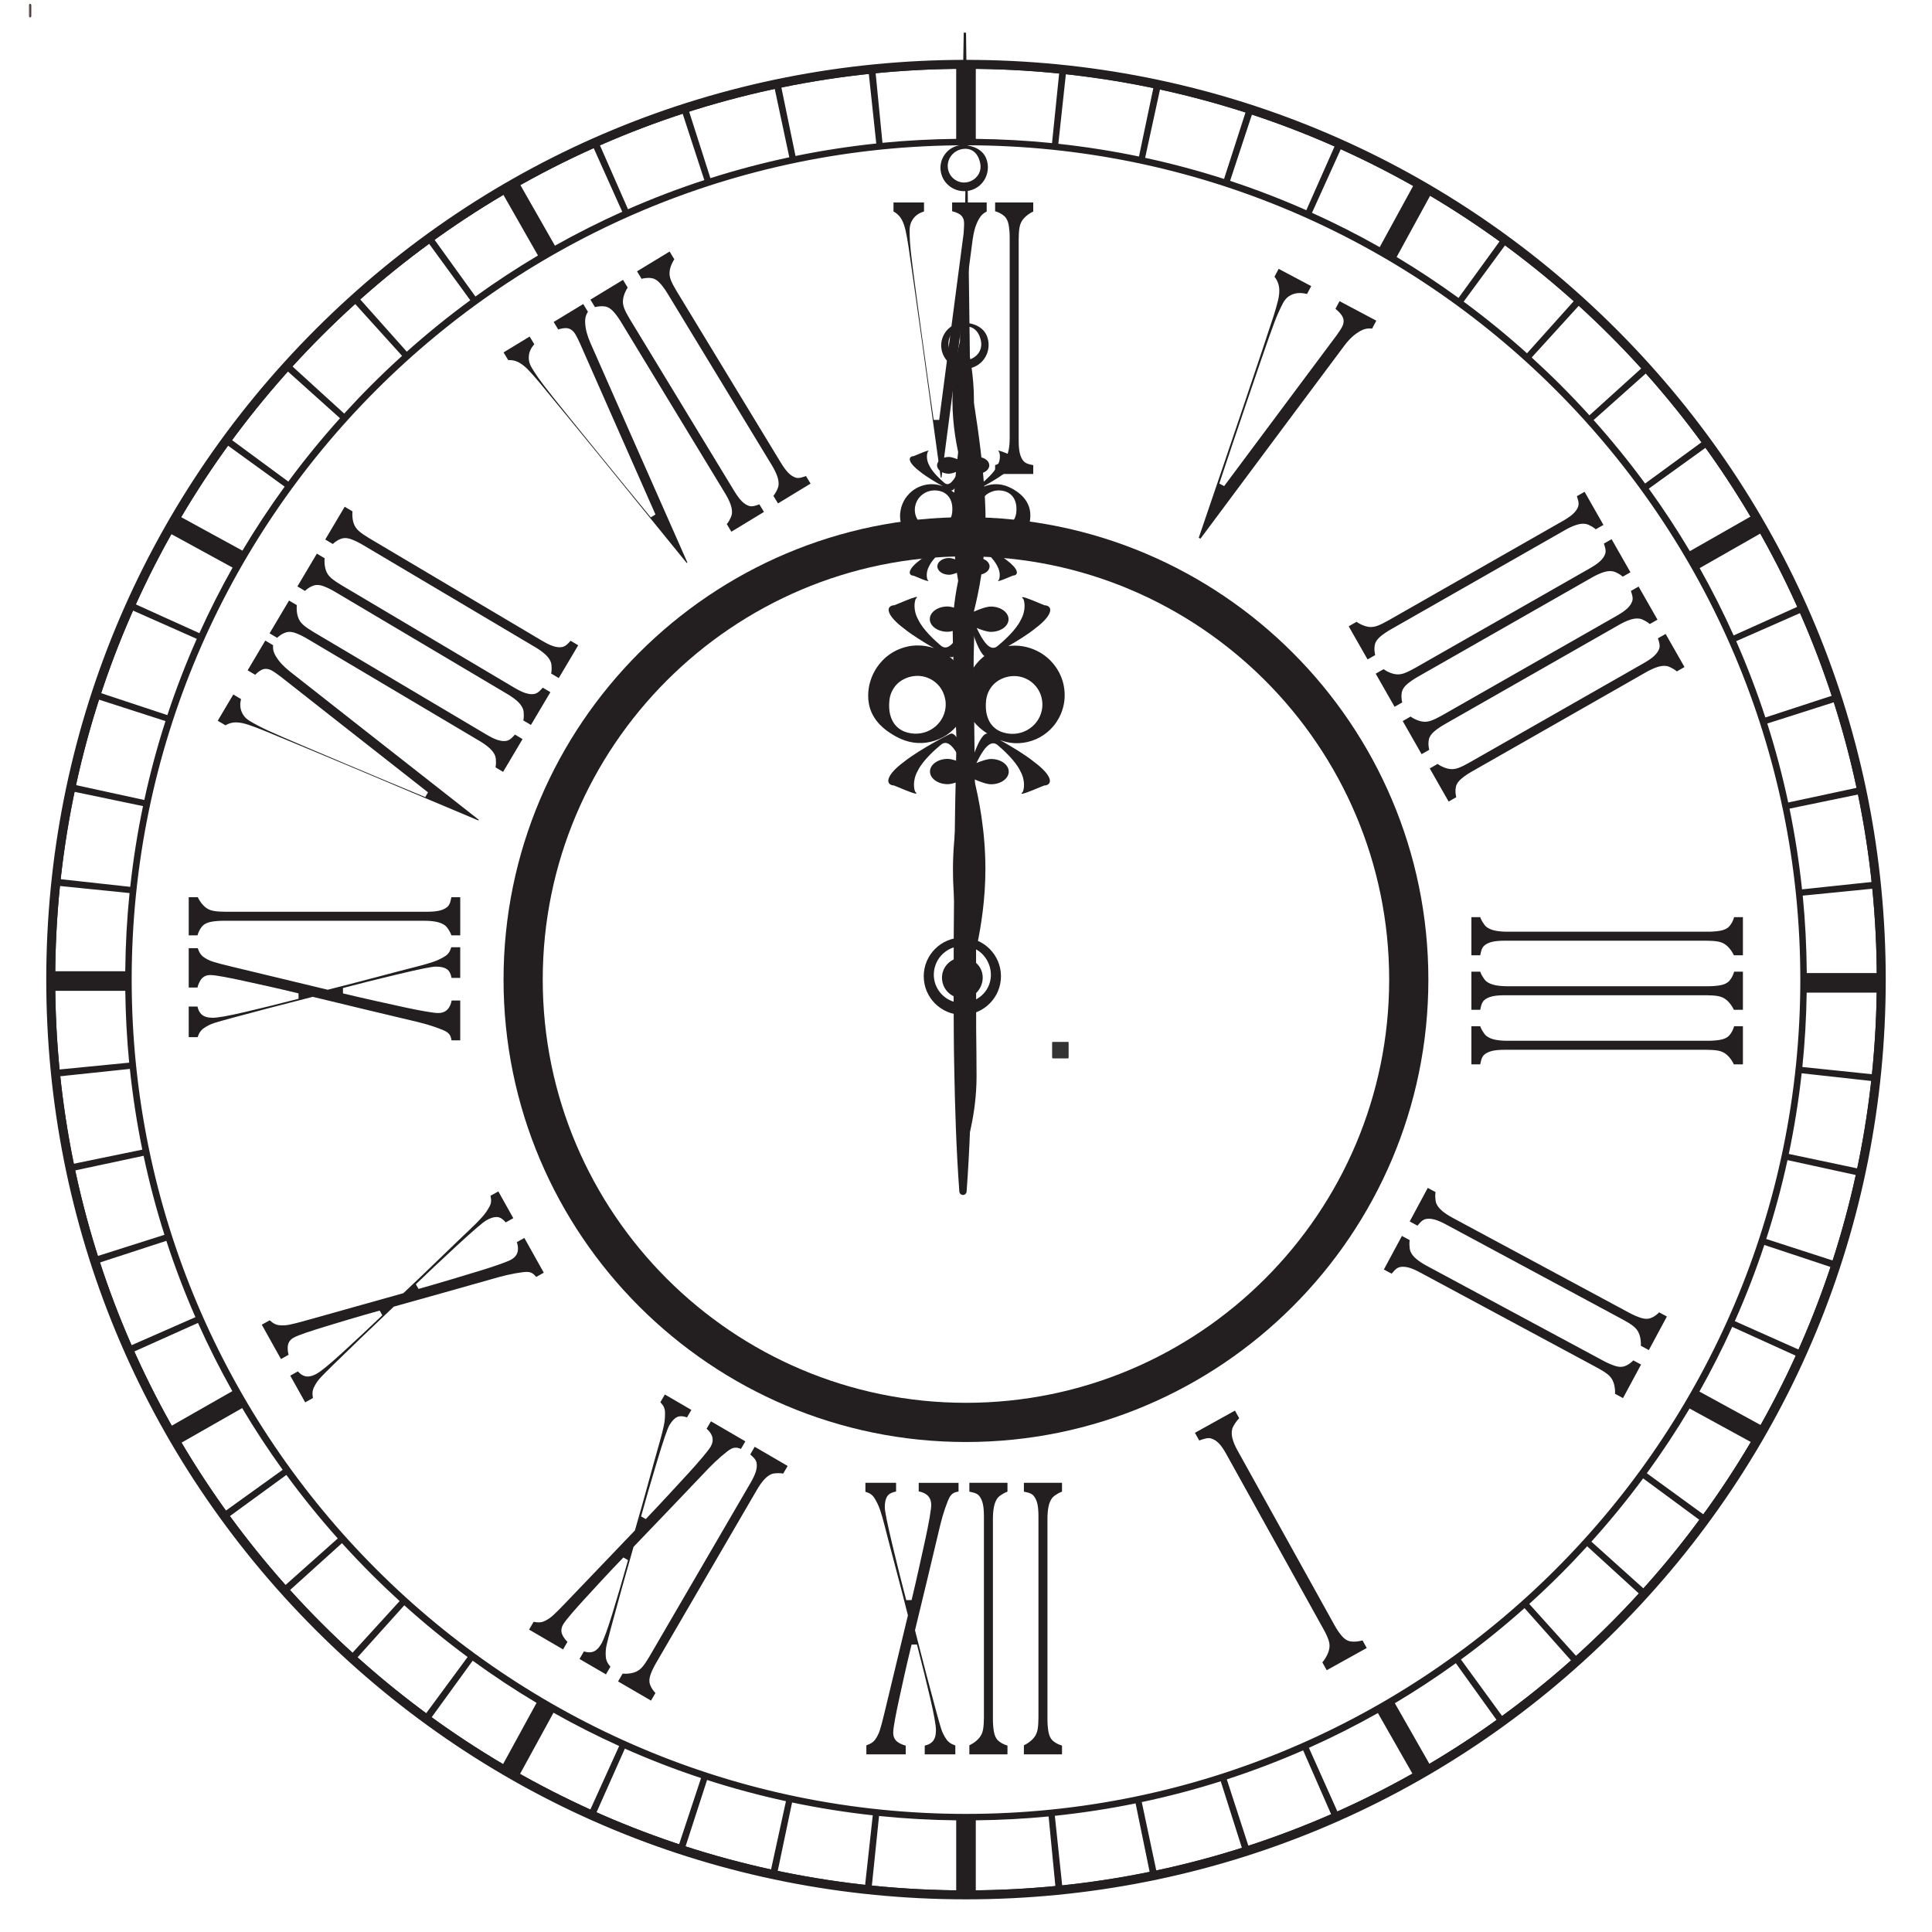
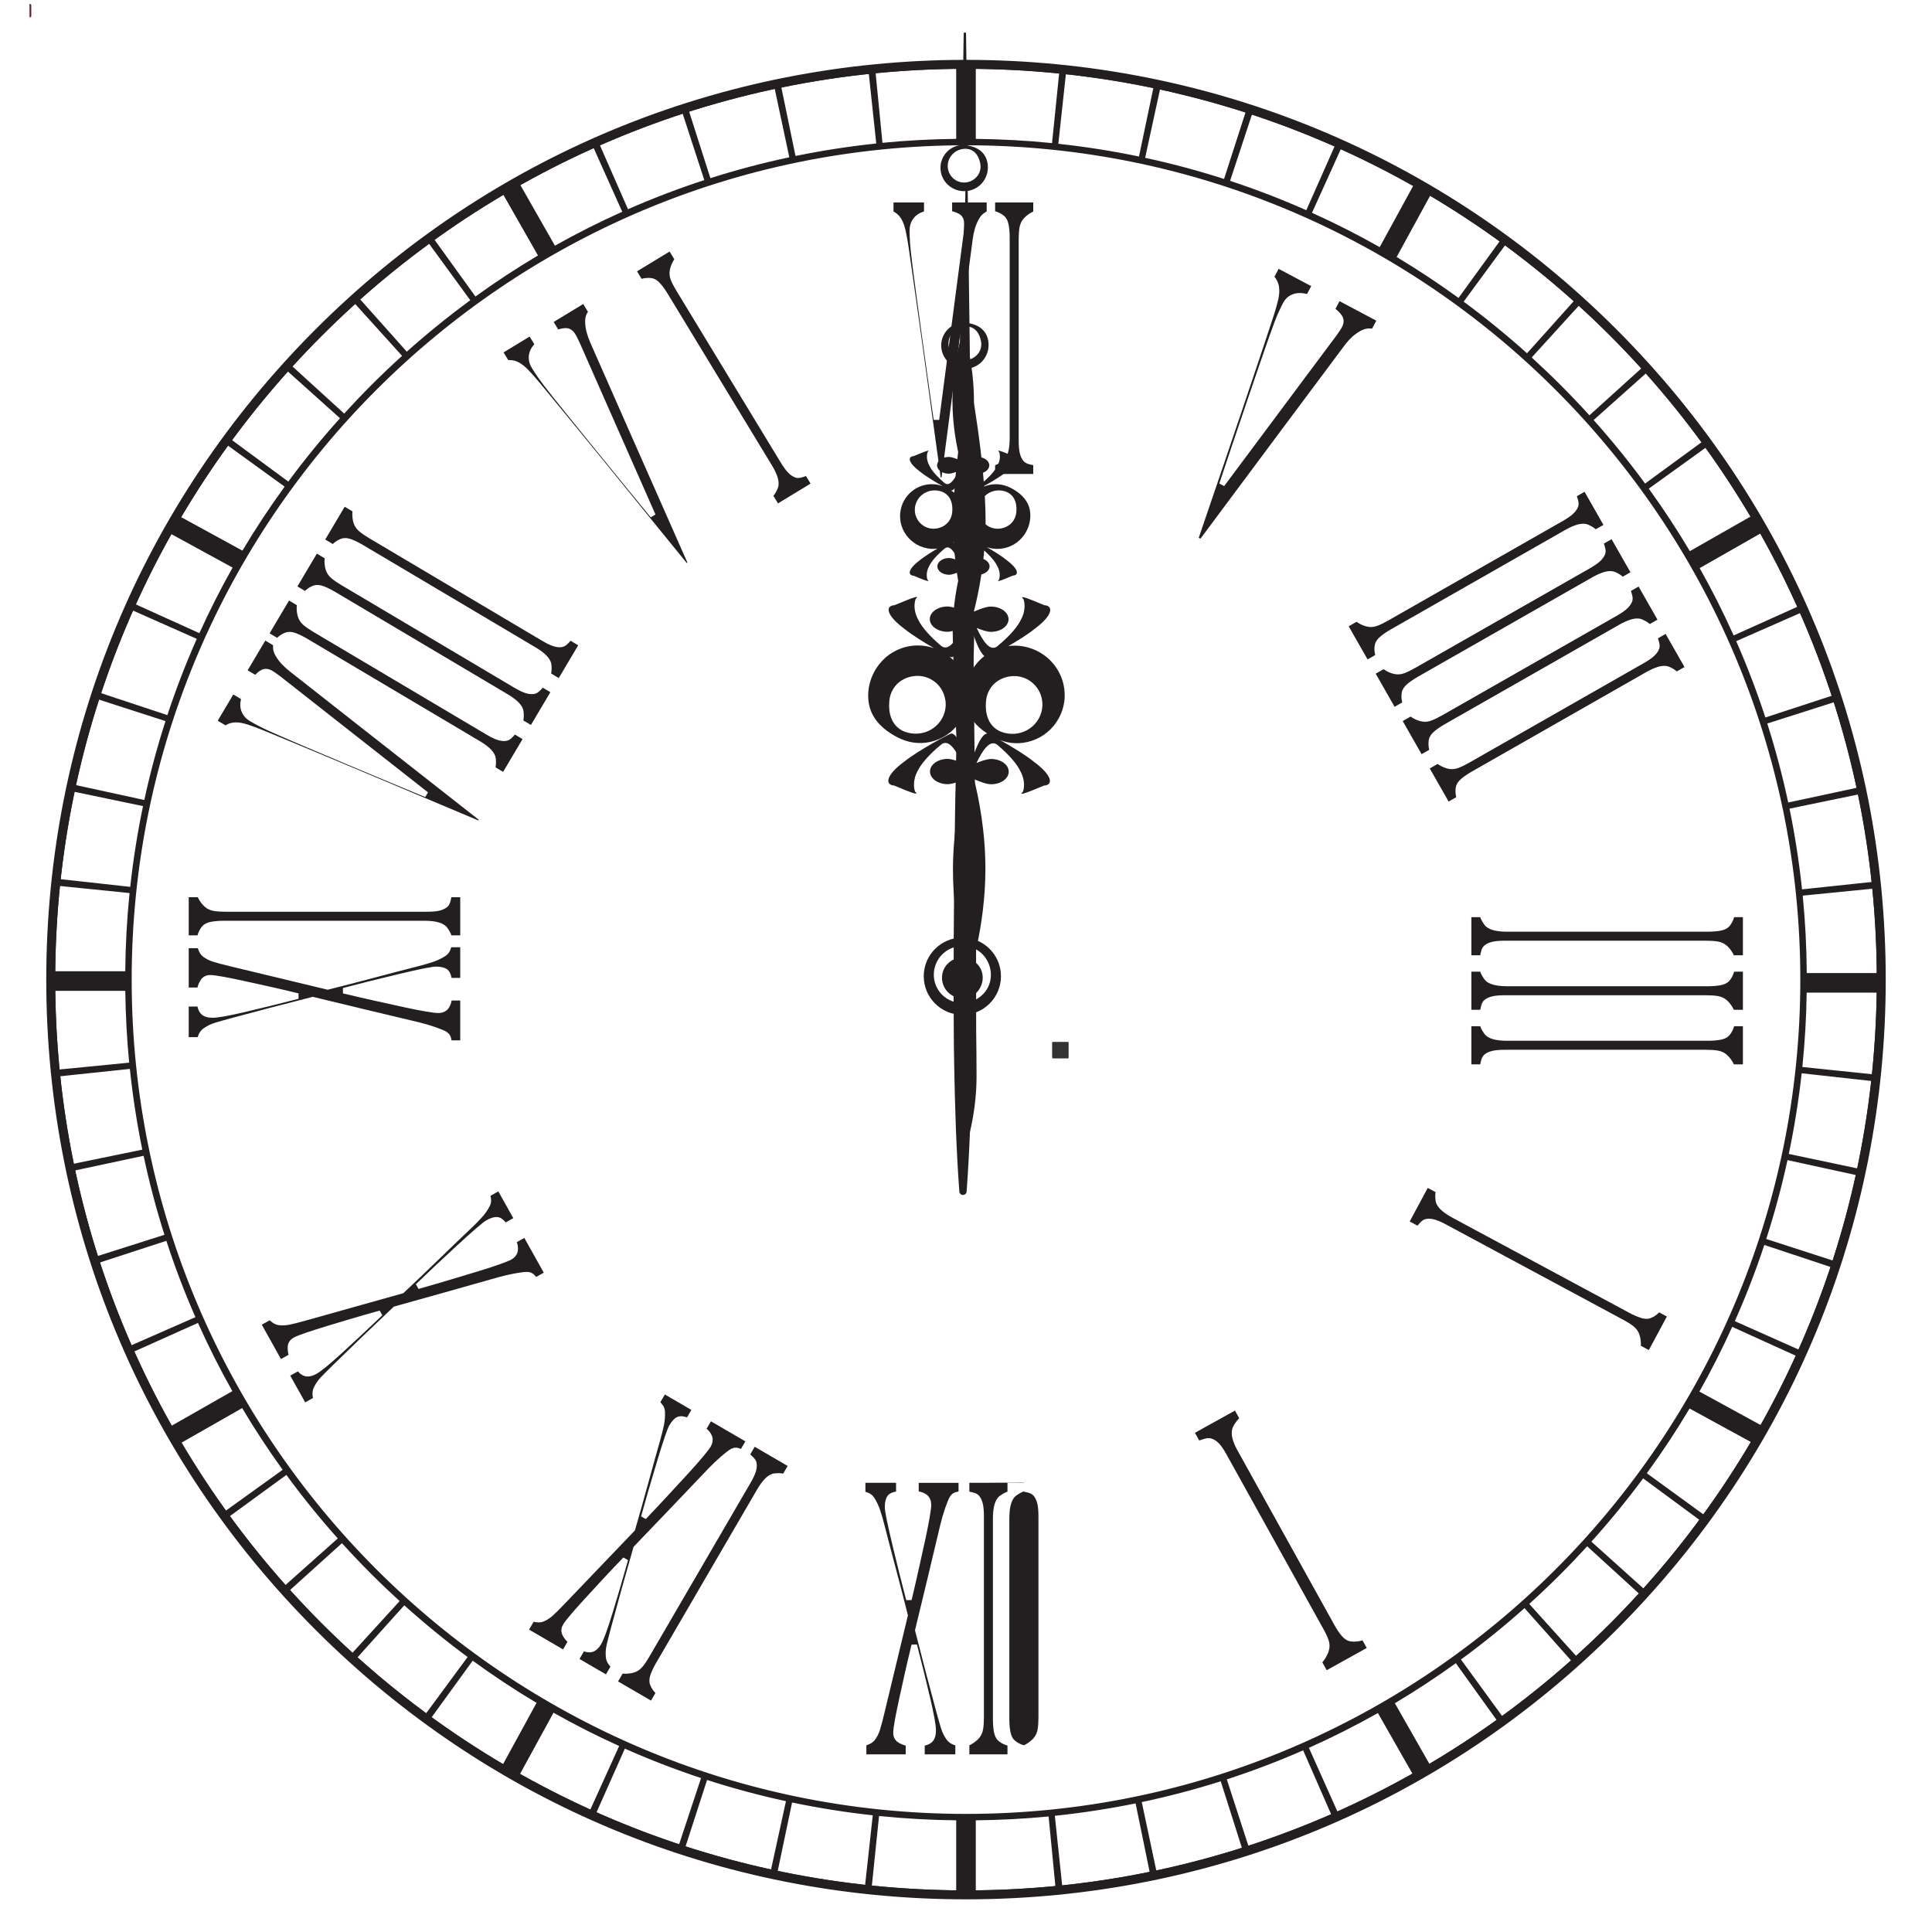
<svg xmlns="http://www.w3.org/2000/svg" xmlns:ns1="http://www.inkscape.org/namespaces/inkscape" xmlns:ns2="http://sodipodi.sourceforge.net/DTD/sodipodi-0.dtd" viewBox="0 0 5831.795 5915.058" height="800" width="800" xml:space="preserve" id="svg2" version="1.1" ns1:version="0.91 r" ns2:docname="clock-no-inner transformtest-secondhand -reset-to-zero.svg">
  <ns2:namedview pagecolor="#ffffff" bordercolor="#666666" borderopacity="1" objecttolerance="10" gridtolerance="10" guidetolerance="10" ns1:pageopacity="0" ns1:pageshadow="2" ns1:window-width="1366" ns1:window-height="706" id="namedview4183" showgrid="false" ns1:zoom="0.069977474" ns1:cx="1414.1438" ns1:cy="2474.1614" ns1:window-x="-8" ns1:window-y="-8" ns1:window-maximized="1" ns1:current-layer="svg2" showguides="true" ns1:guide-bbox="true" fit-margin-top="100" fit-margin-left="100" fit-margin-right="100" fit-margin-bottom="100">
    <ns2:guide position="736.839,5998.14" orientation="1,0" id="guide4190" />
    <ns2:guide position="1017.116,5870.013" orientation="1,0" id="guide4192" />
    <ns2:guide position="1305.401,5767.512" orientation="1,0" id="guide4194" />
    <ns2:guide position="1097.195,5767.512" orientation="0,1" id="guide4196" />
    <ns2:guide position="2905.545,3653.645" orientation="1,0" id="guide5171" />
    <ns2:guide position="2905.545,2926.101" orientation="0,1" id="guide5173" />
  </ns2:namedview>
  <defs id="defs6" />
  <g id="g10" style="display:inline" ns1:label="g10" transform="translate(-267.355,-183.982)">
    <g ns1:groupmode="layer" id="layer1" ns1:label="SecondHand" style="display:inline">
      <g id="secondHand" ns1:label="#g5138">
        <g id="g4185">
          <path style="fill:#231f20;fill-opacity:1;fill-rule:nonzero;stroke:none" d="m 3182.238,3697.323 c 0,0 33.112,-96.728 33.327,-216.118 0.094,-48.159 -0.696,-96.348 -1.175,-144.5 -0.271,-27.475 -0.625,-329.536 -0.493,-401.221 0.135,-71.503 -10.038,-960.755 -18.292,-1624.123 l 1.596,-0.355 4.244,-1.182 2.633,-0.875 4.04,-1.528 c 2.457,-1.027 4.747,-2.091 7.007,-3.381 4.475,-2.53 8.726,-5.486 12.61,-8.835 7.695,-6.811 13.849,-15.132 17.952,-24.286 8.434,-18.161 8.882,-39.29 2.077,-56.899 l -0.125,-0.367 -1.125,-2.557 c -0.513,-1.099 -1.057,-2.351 -1.623,-3.485 -1.153,-2.118 -2.286,-4.116 -3.65,-6.034 -2.641,-3.852 -5.768,-7.309 -9.187,-10.309 -6.839,-6.073 -14.785,-10.296 -22.729,-13.23 -5.121,-1.886 -10.271,-3.224 -15.464,-4.255 -1.982,-156.521 -3.844,-300.203 -5.276,-401.993 -0.021,-1.135 -0.028,-1.904 -0.048,-3.335 0.894,-0.128 1.79,-0.251 2.678,-0.41 l 3.784,-0.834 4.246,-1.191 2.642,-0.872 4.03,-1.534 c 2.457,-1.027 4.747,-2.089 7.004,-3.369 4.478,-2.539 8.738,-5.482 12.614,-8.844 7.692,-6.802 13.85,-15.134 17.95,-24.278 8.437,-18.171 8.885,-39.298 2.067,-56.9 l -0.114,-0.375 -1.123,-2.557 c -0.516,-1.089 -1.047,-2.348 -1.625,-3.475 -1.153,-2.118 -2.278,-4.114 -3.65,-6.044 -2.632,-3.849 -5.766,-7.309 -9.185,-10.309 -6.851,-6.066 -14.785,-10.296 -22.729,-13.23 -6.178,-2.265 -12.402,-3.774 -18.688,-4.875 0.349,-13.41 -0.856,-27.389 -1.031,-40.706 -0.199,-15.91 -0.41,-31.811 -0.612,-47.711 -0.387,-29.999 -0.78,-60.012 -1.17,-90.001 -0.705,-53.179 -1.458,-106.338 -2.168,-159.498 -0.045,-2.515 -0.103,-7.402 -0.103,-7.402 l -7.045,-0.057 c 0,0 -0.097,4.926 -0.13,7.46 -0.067,3.065 -0.115,6.135 -0.182,9.2 -0.959,54.489 -1.878,108.989 -2.812,163.464 -0.521,31.801 -1.061,63.598 -1.589,95.387 -0.218,12.979 -0.407,51.436 -0.493,68.439 -4.225,0.222 -8.458,0.804 -12.607,1.795 -16.116,3.838 -31.365,13.867 -41.283,28.602 -9.991,14.736 -14.659,33.615 -10.695,53.296 l 0.544,2.737 1.071,3.819 c 0.75,2.369 1.548,4.607 2.488,6.894 1.91,4.5 4.218,8.881 7.076,12.96 5.641,8.168 13.095,15.2 21.712,20.482 8.649,5.28 18.478,8.784 28.68,10.137 4.397,0.595 8.847,0.7 13.265,0.482 -0.021,1.181 -0.036,1.76 -0.048,2.663 -0.299,16.821 -0.648,37.303 -0.973,55.995 l -1.818,-0.017 c 0,0 -0.101,4.933 -0.134,7.467 -0.067,3.065 -0.113,6.136 -0.18,9.201 -0.959,54.489 -1.879,108.991 -2.813,163.466 -0.521,31.801 -1.06,63.586 -1.588,95.375 -0.221,12.989 -0.407,51.436 -0.496,68.449 -4.216,0.225 -8.458,0.804 -12.607,1.795 -16.113,3.828 -31.36,13.857 -41.281,28.603 -9.988,14.726 -14.661,33.617 -10.707,53.295 l 0.554,2.738 1.073,3.82 c 0.75,2.369 1.548,4.607 2.49,6.884 1.91,4.5 4.213,8.89 7.072,12.969 5.641,8.168 13.098,15.191 21.712,20.482 8.649,5.28 18.483,8.774 28.682,10.137 0.661,0.088 1.323,0.164 1.985,0.232 -10.691,663.171 -24.116,1551.208 -24.258,1622.657 -0.133,71.872 3.879,364.77 3.382,401.209 -0.657,48.168 -1.62,96.354 -1.71,144.534 -0.214,119.39 32.551,216.229 32.551,216.229 z m -15.454,-2412.424 c -2.046,-0.553 -4.073,-1.242 -6.063,-2.062 -5.336,-2.196 -10.363,-5.383 -14.796,-9.476 -2.232,-2.046 -4.36,-4.282 -6.216,-6.783 -0.951,-1.242 -1.829,-2.597 -2.634,-3.881 l -1.065,-1.689 -1.412,-3.083 c 0.287,0.942 0.068,0.205 0.123,0.417 l -0.03,-0.081 -0.064,-0.142 -0.13,-0.276 -0.25,-0.556 -0.521,-1.113 -0.94,-2.286 c -0.584,-1.554 -1.117,-3.136 -1.558,-4.754 -0.856,-3.219 -1.416,-6.604 -1.609,-10.043 -0.392,-6.889 0.513,-14.183 3.12,-21.066 5.075,-13.825 16.683,-25.991 31.729,-31.353 3.201,-1.18 6.526,-2.037 9.909,-2.603 -0.562,34.408 -1.086,66.013 -1.669,102.043 -1.981,-0.281 -3.962,-0.683 -5.925,-1.214 z m 28.475,-0.814 c -0.439,-35.156 -0.838,-66.04 -1.263,-99.647 5.866,1.416 11.409,4.117 16.015,7.913 6.17,5.045 10.64,11.65 13.637,18.28 1.496,3.345 2.642,6.708 3.593,9.995 0.428,1.666 0.917,3.34 1.245,4.916 0.094,0.743 0.241,1.29 0.41,2.096 l 0.696,3.309 -0.141,-0.463 c 2.067,13.161 -1.517,25.999 -8.634,35.536 -3.627,4.698 -7.884,8.68 -12.543,11.719 -2.29,1.583 -4.68,2.96 -7.216,4.048 l -3.74,1.572 -1.401,0.523 -0.659,0.203 z m -30.678,-542.982 c -2.046,-0.553 -4.072,-1.246 -6.061,-2.069 -5.336,-2.196 -10.365,-5.384 -14.8,-9.467 -2.229,-2.055 -4.358,-4.281 -6.211,-6.792 -0.954,-1.232 -1.829,-2.597 -2.636,-3.871 l -1.066,-1.689 -1.41,-3.093 c 0.287,0.942 0.065,0.214 0.132,0.42 l -0.04,-0.084 -0.067,-0.132 -0.129,-0.285 -0.248,-0.558 -0.521,-1.111 -0.939,-2.286 c -0.586,-1.544 -1.12,-3.127 -1.549,-4.752 -0.866,-3.221 -1.427,-6.608 -1.62,-10.046 -0.392,-6.889 0.512,-14.173 3.122,-21.065 5.075,-13.825 16.683,-25.992 31.729,-31.353 7.463,-2.744 15.557,-3.848 23.59,-3.204 8.014,0.711 15.826,3.825 21.952,8.879 6.178,5.058 10.637,11.651 13.635,18.282 1.496,3.345 2.634,6.706 3.595,9.995 0.425,1.676 0.915,3.339 1.241,4.925 0.087,0.73 0.242,1.291 0.415,2.087 l 0.694,3.318 -0.131,-0.46 c 2.057,13.158 -1.529,25.996 -8.643,35.523 -3.63,4.707 -7.884,8.679 -12.546,11.728 -2.29,1.583 -4.685,2.949 -7.214,4.049 l -3.74,1.572 -1.403,0.523 -3.225,0.99 c 0.906,-0.282 0.524,-0.166 0.411,-0.135 l -0.259,0.041 -0.507,0.138 -1.008,0.26 -2.013,0.403 c -1.335,0.281 -2.68,0.528 -4.027,0.703 -2.718,0.363 -5.459,0.365 -8.207,0.241 -3.427,-0.159 -6.888,-0.703 -10.298,-1.626 z m 26.317,-0.161 c -0.047,0.013 0.1,-0.027 0.172,-0.056 l -0.065,0.012 -0.107,0.043 z" id="path84" ns1:connector-curvature="0" />
        </g>
      </g>
    </g>
    <g ns1:groupmode="layer" id="layer3" ns1:label="MinuteHand" style="display:inline">
      <g id="minuteHand" ns1:label="#g5135">
        <path ns1:connector-curvature="0" d="m 3083.419,1685.509 c -18.287,1.012 -35.021,10.594 -45.082,24.168 -5.115,6.732 -8.471,14.465 -10.28,22.166 -0.901,3.856 -1.381,7.758 -1.464,11.588 -0.045,1.929 0.018,3.832 0.157,5.722 l 0.293,2.818 0.202,1.391 0.104,0.702 0.052,0.351 0.022,0.17 0,0.064 c 0,-0.083 0,-0.226 0.01,-0.48 l 0.524,3.867 0.644,2.191 c 0.465,1.677 1.006,3.465 1.628,5.128 1.242,3.376 2.866,6.522 4.633,9.495 3.576,5.937 8.079,11.061 13.226,15.215 5.123,4.128 10.842,7.317 16.803,9.37 2.988,1.018 5.995,1.907 9.101,2.409 1.528,0.23 3.098,0.407 4.66,0.532 l 2.345,0.203 1.18,0.047 0.609,0.032 0.292,0.025 0.155,0 0.074,0 c -0.155,0 0.01,-3e-4 0.081,0.01 l 3.068,-0.041 1.722,-0.126 4.641,-0.499 c 3.119,-0.398 6.204,-1.133 9.223,-2.12 6.128,-1.828 12.099,-4.842 17.619,-8.833 10.926,-8.161 19.041,-21.128 21.016,-36.262 l 0.01,0.536 0.308,-3.87 c 0.071,-0.928 0.094,-1.61 0.225,-2.442 0.169,-1.839 0.168,-3.841 0.245,-5.814 0,-3.93 -0.166,-7.992 -0.724,-12.155 -1.137,-8.278 -3.931,-16.979 -9.063,-24.537 -5.102,-7.551 -12.684,-13.52 -21.284,-16.901 -8.616,-3.313 -17.874,-4.732 -26.978,-4.104 z m -55.982,69.159 c -0.011,0.019 0,0.216 0,0 z m 117.055,88.531 c 10.604,8.349 21.817,39.131 28.033,62.436 0.379,0.18 0.749,0.357 1.13,0.528 1.155,-3.757 1.843,-5.804 1.843,-5.804 0,0 0.713,2.115 1.831,5.76 7.788,-29.155 24.19,-70.814 36.434,-64.815 -0.315,-0.237 0.373,0.076 1.773,0.768 -4.292,-3.413 -8.373,-7.075 -12.001,-11.145 -9.434,-10.481 -16.607,-22.8 -20.929,-35.908 -0.79,-2.4 -1.373,-4.853 -1.976,-7.312 -3.954,15.303 -11.354,29.974 -22.121,42.206 -4.181,4.864 -8.917,9.282 -14.018,13.287 z m 135.166,-40.461 c 12.605,0.036 25.124,-3.601 36.287,-11.635 10.916,-8.164 19.029,-21.121 21.014,-36.252 l 0.01,0.536 0.301,-3.882 c 0.078,-0.916 0.102,-1.598 0.232,-2.43 0.169,-1.839 0.171,-3.85 0.235,-5.816 0,-3.93 -0.166,-7.992 -0.734,-12.157 -1.132,-8.256 -3.902,-16.973 -9.043,-24.533 -5.104,-7.542 -12.694,-13.522 -21.284,-16.901 -8.62,-3.293 -17.884,-4.734 -26.988,-4.106 -18.284,1.003 -35.015,10.615 -45.077,24.19 -10.209,13.592 -13.566,30.397 -10.896,45.064 2.41,14.812 10.48,26.979 20.658,35.302 10.353,8.281 22.653,12.527 35.285,12.621 z m -94.899,-681.053 -0.035,107.508 c 9.683,38.608 22.912,105.159 22.887,180.926 -0.025,77.234 -13.817,144.977 -23.556,183.207 12.464,-5.487 25.933,-10.352 34.572,-10.338 19.838,0 35.92,11.515 35.912,25.687 -0.01,14.171 -16.092,25.647 -35.928,25.635 -7.309,0.01 -18.059,-3.482 -28.744,-7.878 11.288,23.789 27.04,51.092 43.32,35.967 10.05,-8.323 36.045,-31.212 45.85,-51.722 11.892,-20.706 7.6,-39.01 5.523,-43.082 -16.284,-14.464 50.491,16.952 43.98,12.524 17.384,2.228 15.339,20.958 -20.785,47.799 -31.296,25.401 -96.678,58.902 -94.386,57.245 -12.395,6.077 -28.001,-35.016 -35.771,-64.13 -0.379,-0.18 -0.749,-0.358 -1.128,-0.538 -1.152,3.747 -1.85,5.792 -1.85,5.792 0,0 -0.703,-2.112 -1.822,-5.757 -7.6,28.429 -23.39,68.597 -35.514,65.007 3.104,1.979 6.251,3.865 9.273,6.113 9.428,7.041 18.348,15.792 25.09,26.596 3.399,5.372 6.216,11.216 8.222,17.375 0.436,1.27 0.673,2.598 1.024,3.88 5.34,-20.463 17.076,-38.578 32.462,-51.035 19.031,-15.753 43.313,-23.13 66.339,-21.909 11.536,0.621 22.887,3.242 33.312,7.875 10.476,4.502 20.346,10.249 29.827,17.282 9.43,7.032 18.346,15.802 25.093,26.586 3.389,5.37 6.207,11.214 8.21,17.382 1.07,3.1 1.798,6.214 2.486,9.503 0.337,1.74 0.582,3.614 0.804,5.276 l 0.504,3.862 0.01,0.546 c 2.171,26.159 -6.741,54.182 -25.17,75.103 -17.926,21.324 -46.423,34.645 -75.129,34.514 -11.118,0.102 -22.224,-1.806 -32.759,-5.336 19.996,11.452 44.56,26.503 60.488,39.397 36.118,26.884 38.689,45.355 21.069,47.569 6.497,-4.402 -60.921,27.203 -44.591,13.239 2.095,-3.827 6.62,-21.964 -4.994,-42.605 -9.53,-20.468 -35.187,-43.408 -45.09,-51.77 -16.441,-15.383 -32.469,11.942 -43.909,35.626 10.976,-4.558 22.141,-8.241 29.642,-8.233 19.835,0.012 35.932,11.508 35.924,25.679 0,14.152 -16.092,25.648 -35.942,25.652 -8.631,0 -22.102,-4.867 -34.575,-10.363 9.722,38.217 23.502,105.891 23.477,183.217 -0.01,52.278 -6.37,209.322 -13.519,369.335 1.476,58.019 2.759,116.034 3.835,174.054 l 2.629,195.369 1.395,195.381 0.252,195.353 -0.559,97.688 c -0.158,32.559 -0.501,65.116 -1.244,97.674 -2.393,130.26 -6.403,260.496 -16.04,390.747 -0.382,5.433 -4.721,9.912 -10.326,10.322 -6.158,0.446 -11.515,-4.177 -11.971,-10.338 -9.556,-130.248 -13.498,-260.493 -15.818,-390.743 -0.725,-32.558 -1.037,-65.123 -1.179,-97.669 l -0.506,-97.698 0.365,-195.355 1.507,-195.368 2.739,-195.371 c 1.287,-67.234 2.81,-134.464 4.66,-201.691 -6.541,-150.15 -12.114,-292.45 -12.09,-341.718 0.022,-77.224 13.824,-144.965 23.561,-183.185 -12.461,5.477 -25.931,10.342 -34.562,10.34 -19.845,-0.015 -35.93,-11.518 -35.922,-25.689 0,-14.174 16.094,-25.657 35.94,-25.642 7.297,0 18.057,3.492 28.744,7.878 -11.29,-23.779 -27.049,-51.094 -43.327,-35.978 -10.054,8.342 -36.047,31.221 -45.848,51.712 -11.897,20.725 -7.607,39.039 -5.523,43.082 16.284,14.464 -50.497,-16.923 -43.987,-12.495 -17.384,-2.228 -15.339,-20.958 20.79,-47.819 14.081,-11.425 35.041,-24.464 53.653,-35.244 -0.677,0.09 -1.322,0.259 -2.019,0.344 l -5.991,0.433 -3.869,0.135 -6.131,-0.071 -5.363,-0.376 c -3.571,-0.404 -7.115,-0.965 -10.637,-1.717 -6.999,-1.513 -13.909,-3.632 -20.456,-6.57 -13.095,-5.825 -24.833,-14.375 -34.288,-24.809 -9.439,-10.461 -16.611,-22.781 -20.943,-35.891 -2.178,-6.568 -3.55,-13.341 -4.305,-20.073 -0.362,-3.409 -0.541,-6.724 -0.616,-10.179 l 0.06,-5.508 0.332,-3.885 c 2.481,-27.815 16.157,-51.177 35.266,-66.912 19.055,-15.768 43.333,-23.125 66.353,-21.926 10.002,0.554 19.821,2.698 29.059,6.247 -21.091,-11.776 -51.225,-29.643 -69.72,-44.617 -36.123,-26.906 -38.684,-45.375 -21.077,-47.581 -6.489,4.413 60.933,-27.21 44.586,-13.219 -2.085,3.829 -6.606,21.946 5.013,42.61 9.517,20.435 35.17,43.394 45.073,51.756 16.441,15.383 32.466,-11.932 43.909,-35.626 -10.979,4.567 -22.141,8.241 -29.651,8.231 -19.845,-0.015 -35.915,-11.494 -35.907,-25.665 0.01,-14.171 16.079,-25.681 35.924,-25.667 8.638,0.014 22.119,4.881 34.602,10.38 -9.725,-38.207 -23.514,-105.883 -23.484,-183.229 0.016,-75.686 13.279,-142.249 22.983,-180.855 l 0.029,-107.571 c 0,-0.781 0.094,-1.518 0.262,-2.249 1.024,-4.433 4.991,-7.746 9.742,-7.747 5.521,0 9.998,4.484 9.995,10.005" style="fill:#231f20;fill-opacity:1;fill-rule:nonzero;stroke:none" id="path92" />
      </g>
    </g>
    <g id="g12">
      <g id="g5093">
        <path ns1:connector-curvature="0" d="m 5981.75,3183.14 c 0,-1545.57 -1252.93,-2798.511 -2798.5,-2798.511 -1545.57,0 -2798.504,1252.941 -2798.504,2798.511 0,1545.57 1252.934,2798.5 2798.504,2798.5 1545.57,0 2798.5,-1252.93 2798.5,-2798.5 z" style="fill:none;stroke:#231f20;stroke-width:20;stroke-linecap:butt;stroke-linejoin:miter;stroke-miterlimit:10;stroke-dasharray:none;stroke-opacity:1" id="path18" />
        <path ns1:connector-curvature="0" d="m 5981.75,3183.14 c 0,-1545.57 -1252.93,-2798.511 -2798.5,-2798.511 -1545.57,0 -2798.504,1252.941 -2798.504,2798.511 0,1545.57 1252.934,2798.5 2798.504,2798.5 1545.57,0 2798.5,-1252.93 2798.5,-2798.5 z" style="fill:none;stroke:#231f20;stroke-width:20;stroke-linecap:butt;stroke-linejoin:miter;stroke-miterlimit:10;stroke-dasharray:none;stroke-opacity:1" id="path22" />
        <path ns1:connector-curvature="0" d="m 5063.43,1115.59 -148.26,162.86 c 30.01,27.35 59.52,55.43 88.42,84.33 30.32,30.32 59.77,61.24 88.37,92.78 l 163.25,-147.7 c -60.82,-67.12 -124.81,-131.31 -191.78,-192.27 z m -3946.69,186.26 162.78,148.34 c 27.05,-29.65 54.81,-58.83 83.38,-87.41 30.64,-30.64 61.93,-60.41 93.82,-89.3 l -147.61,-163.29 c -67.15,60.77 -131.37,124.72 -192.37,191.66 z m 184.11,3946.75 148.42,-162.69 c -29.29,-26.76 -58.13,-54.18 -86.37,-82.42 -30.98,-30.98 -61.05,-62.63 -90.24,-94.88 l -163.38,147.52 c 60.74,67.19 124.66,131.44 191.57,192.47 z m 3946.84,-181.95 -162.63,-148.51 c -26.46,28.94 -53.56,57.44 -81.47,85.35 -31.3,31.3 -63.29,61.66 -95.88,91.13 l 147.36,163.53 c 67.22,-60.71 131.53,-124.6 192.62,-191.5 z M 5745.01,2926.1 c 7.7,78.31 11.76,157.41 12.35,237.04 l 221.54,0 c -0.62,-87.3 -5.15,-173.7 -13.64,-258.94 z m -40.48,-266.35 c 16.71,81.34 29.52,163.8 38.35,247.12 l 220.18,-23.37 c -9.72,-90.85 -23.73,-180.42 -41.98,-268.48 z m -68.07,-260.61 c 25.25,79.31 46.65,159.96 64.1,241.77 l 216.06,-46.31 c -19.17,-89.15 -42.59,-176.72 -70.07,-262.51 z m -95.13,-252.12 c 33.56,76.33 63.36,154.28 89.29,233.62 l 209.45,-68.48 c -28.42,-86.5 -60.96,-171.13 -97.38,-253.7 z M 5429.5,1923.31 c 37.83,67.2 72.5,135.99 104,206.15 l 200.73,-90.29 c -34.57,-76.82 -72.64,-151.72 -113.77,-224.69 z m -155.78,-243.29 c 44.86,62.11 86.84,125.93 125.72,191.37 l 190.99,-108.84 c -42.97,-72.54 -89.07,-142.99 -138.21,-211.12 z m -11.32,-15.63 177.49,-129.85 c -53.57,-73.12 -110.58,-143.56 -170.84,-211.06 L 5104.76,1470 c 55.93,62.58 108.52,127.43 157.64,194.39 z m -6.02,3045.82 c -49.38,66.73 -102.23,131.36 -158.4,193.72 l 163.7,147.18 c 60.52,-67.28 117.81,-137.5 171.67,-210.42 z m 142.21,-213.87 c -40.38,67.85 -84.07,133.94 -130.86,198.18 l 177.85,129.42 c 52.05,-71.56 100.77,-145.67 145.97,-222.11 z m 130.53,-250 c -30.57,67.37 -63.99,133.47 -100.42,198.08 l 192.85,105.43 c 38.89,-69.11 75.04,-139.95 108.07,-212.52 z m 98.26,-250.75 c -26.25,79.23 -56.35,157.06 -90.24,233.25 l 200.92,89.53 c 36.76,-82.41 69.66,-166.91 98.44,-253.29 z m 70.97,-259.77 c -17.79,81.7 -39.51,162.25 -65.09,241.44 l 209.72,67.93 c 27.83,-85.7 51.64,-173.18 71.19,-262.25 z m 43.37,-265.86 c -9.17,83.28 -22.34,165.67 -39.39,246.95 l 216.28,45.64 c 18.62,-87.97 33.03,-177.47 43.14,-268.25 z m 15.4,-246.82 c -1.15,76.46 -5.57,152.38 -13.28,227.59 l 220.27,22.86 c 8.56,-82.47 13.34,-166.03 14.53,-250.45 z M 1657.37,5257.13 c -66.77,-49.34 -131.43,-102.15 -193.82,-158.29 l -147.18,163.69 c 67.31,60.5 137.57,117.76 210.51,171.58 z m 211.05,140.41 c -66.91,-39.89 -132.11,-83.03 -195.52,-129.17 l -129.13,178.06 c 70.65,51.32 143.78,99.4 219.18,144.05 z m 252.92,132.07 c -68.38,-30.98 -135.48,-64.91 -201.02,-101.92 l -105.41,192.83 c 70.06,39.48 141.89,76.16 215.51,109.62 z m 250.74,98.12 c -79.23,-26.21 -157.07,-56.28 -233.28,-90.12 l -89.38,200.95 c 82.45,36.73 166.98,69.57 253.37,98.31 z m 259.93,70.82 c -81.73,-17.75 -162.3,-39.43 -241.52,-64.96 l -67.87,209.73 c 85.7,27.79 173.2,51.54 262.27,71.04 z m 265.8,43.22 c -83.32,-9.13 -165.74,-22.25 -247.06,-39.27 l -45.33,216.34 c 87.96,18.56 177.44,32.91 268.21,42.96 z m 255.44,15.37 c -79.37,-0.9 -158.18,-5.28 -236.22,-13.25 l -22.71,220.29 c 85.24,8.78 171.63,13.55 258.93,14.47 z m 282.91,-11.85 c -73.68,7.14 -148.04,11 -222.91,11.85 l 0,221.51 c 82.33,-0.86 163.83,-5.21 244.33,-13.09 z m 266.35,-39.99 c -81.41,16.59 -163.91,29.25 -247.27,37.95 l 23.21,220.2 c 90.83,-9.57 180.4,-23.42 268.44,-41.51 z m 260.69,-67.66 c -79.32,25.11 -159.99,46.36 -241.8,63.67 l 45.88,216.18 c 89.19,-19.03 176.84,-42.3 262.69,-69.64 z m 252.29,-94.76 c -76.38,33.44 -154.37,63.1 -233.74,88.89 l 68.1,209.61 c 86.56,-28.29 171.25,-60.68 253.87,-96.97 z m 228.86,-114.18 c -68.83,38.78 -139.3,74.29 -211.23,106.43 l 89.88,200.84 c 78.72,-35.29 155.48,-74.17 230.16,-116.33 z m 238.6,-152.62 c -60.64,43.65 -122.89,84.56 -186.69,122.53 l 108.83,190.97 c 70.77,-41.98 139.58,-86.92 206.17,-134.78 z m 15.67,-11.34 129.5,177.76 c 73.22,-53.46 143.76,-110.37 211.36,-170.52 l -146.27,-164.53 c -62.64,55.82 -127.58,108.28 -194.59,157.29 z M 1108.43,1658.39 c 49.31,-66.81 102.1,-131.51 158.22,-193.95 l -163.84,-147 c -60.45,67.33 -117.654,137.6 -171.427,210.57 z m -140.469,211.43 c 39.909,-67.04 83.059,-132.38 129.239,-195.91 L 919.031,1544.92 c -51.316,70.73 -99.383,143.95 -144.027,219.44 z m -131.77,252.68 c 30.899,-68.29 64.747,-135.28 101.653,-200.75 L 745,1816.34 c -39.398,70.02 -76.02,141.8 -109.402,215.36 z m -98.003,250.85 c 26.171,-79.29 56.214,-157.19 90.031,-233.45 l -201.035,-89.12 c -36.661,82.42 -69.446,166.93 -98.121,253.3 z m -70.633,259.9 c 17.695,-81.74 39.34,-162.33 64.828,-241.57 l -209.801,-67.69 c -27.742,85.71 -51.434,173.21 -70.883,262.29 z m -43.098,265.9 c 9.09,-83.35 22.164,-165.8 39.141,-247.17 l -216.379,-45.16 c -18.504,87.94 -32.805,177.4 -42.801,268.14 z m -15.262,258.37 c 0.778,-80.42 5.129,-160.26 13.164,-239.33 l -220.328,-22.38 c -8.832,86.14 -13.554,173.47 -14.351,261.71 z m 12.02,279.91 c -7.078,-72.69 -10.949,-146.07 -11.914,-219.91 l -221.512,0 c 0.988,81.36 5.348,161.92 13.172,241.48 z m 40.164,266.32 c -16.629,-81.37 -29.336,-163.83 -38.082,-247.16 l -220.195,23.21 c 9.625,90.84 23.531,180.43 41.679,268.49 z m 67.809,260.74 c -25.165,-79.36 -46.477,-160.07 -63.84,-241.92 l -216.106,46.18 c 19.078,89.14 42.379,176.72 69.75,262.51 z m 94.855,252.14 c -33.48,-76.37 -63.188,-154.35 -89.023,-233.72 l -209.516,68.35 c 28.336,86.52 60.769,171.19 97.101,253.79 z m -77.914,335.31 190.941,-108.82 c -38.316,-68.07 -73.414,-137.74 -105.234,-208.85 l -200.801,90.02 c 34.945,77.85 73.43,153.76 115.094,227.65 z m 344.991,132.03 c -44.2,-61.34 -85.59,-124.34 -123.979,-188.93 l -190.973,108.84 c 42.422,71.6 87.887,141.18 136.32,208.5 z m 11.36,15.69 -177.707,129.56 c 53.512,73.22 110.477,143.74 170.687,211.34 l 164.38,-146.43 C 1204,4831.52 1151.51,4766.64 1102.48,4699.66 Z M 3183.25,628.77 c -1408.48,0 -2554.367,1145.88 -2554.367,2554.37 0,1408.48 1145.887,2554.36 2554.367,2554.36 1408.48,0 2554.36,-1145.88 2554.36,-2554.36 0,-1408.49 -1145.88,-2554.37 -2554.36,-2554.37 z m 1523.65,478.76 c 66.82,49.27 131.54,102.01 193.98,158.08 L 5047.8,1101.68 C 4980.44,1041.26 4910.13,984.082 4837.12,930.34 Z M 4501.7,970.852 c 64.79,38.768 127.96,80.638 189.46,125.278 l 129.25,-177.989 c -68.8,-49.86 -139.95,-96.661 -213.25,-140.219 z M 4242.56,835.48 c 70.56,31.86 139.75,66.84 207.29,105.129 l 105.4,-192.808 c -72.08,-40.77 -146.04,-78.571 -221.89,-112.942 z m -250.77,-97.8 c 79.27,26.121 157.15,56.109 233.4,89.871 l 89.04,-201.082 C 4231.75,589.832 4147.2,557.09 4060.77,528.449 Z M 3731.7,667.141 c 81.76,17.648 162.36,39.25 241.61,64.699 l 67.7,-209.828 c -85.73,-27.692 -173.25,-51.34 -262.35,-70.742 z m -265.75,-42.93 c 83.26,9.031 165.64,22.039 246.92,38.949 l 45.36,-216.351 C 3670.2,428.332 3580.64,414.07 3489.8,404.121 Z m -252.7,-15.082 c 78.41,0.902 156.27,5.16 233.39,12.941 l 22.53,-220.32 c -84.25,-8.602 -169.65,-13.219 -255.92,-14.129 z m -285.76,12.101 c 74.61,-7.308 149.94,-11.238 225.76,-12.101 l 0,-221.508 c -83.35,0.879 -165.86,5.301 -247.34,13.359 z m -266.2,40.309 c 81.39,-16.668 163.86,-29.418 247.22,-38.207 l -23.54,-220.16 c -90.81,9.668 -180.37,23.637 -268.4,41.828 z m -260.62,67.922 c 79.26,-25.172 159.88,-46.512 241.63,-63.902 l -46.03,-216.137 c -89.2,19.137 -176.85,42.519 -262.7,69.969 z m -252.26,95.051 c 76.35,-33.524 154.31,-63.282 233.67,-89.16 L 2313.73,525.84 c -86.51,28.379 -171.16,60.871 -253.75,97.25 z m -223.7,111.66 c 67.18,-37.774 135.94,-72.41 206.11,-103.852 l -90.11,-200.8 c -76.86,34.562 -151.83,72.582 -224.85,113.699 z m -243.39,155.638 c 62.13,-44.83 125.97,-86.76 191.44,-125.611 L 1763.91,775.23 c -72.55,42.918 -143.03,88.981 -211.19,138.079 z m -15.79,11.42 -129.56,-177.691 c -73.19,53.543 -143.68,110.541 -211.24,170.781 l 146.43,164.37 c 62.58,-55.87 127.42,-108.39 194.37,-157.46 z m 3508.85,4071.05 c -531.85,531.85 -1238.98,824.76 -1991.13,824.76 -752.15,0 -1459.29,-292.91 -1991.14,-824.76 C 660.258,4642.42 367.355,3935.29 367.355,3183.14 c 0,-752.15 292.903,-1459.29 824.755,-1991.15 531.85,-531.842 1238.99,-824.752 1991.14,-824.752 752.15,0 1459.28,292.91 1991.13,824.752 531.86,531.86 824.77,1239 824.77,1991.15 0,752.15 -292.91,1459.28 -824.77,1991.14" style="fill:#231f20;fill-opacity:1;fill-rule:nonzero;stroke:none" id="path24" />
        <path ns1:connector-curvature="0" d="m 4127.63,1031.23 c 2.59,2.95 5.04,6.68 7.42,11.24 3.91,7.53 6.27,15.47 7.03,23.63 1.09,10.84 -0.08,23.51 -3.48,37.6 -3.28,13.47 -7.73,29.08 -13.24,46.44 -19.96,61.08 -51.11,154.27 -95.23,284.99 -42.05,124.57 -87.21,257.57 -134.3,395.44 l 5.18,2.74 c 91.62,-123.06 180,-241.74 265.15,-356 86.49,-116.09 145,-194.47 175.49,-235.13 7.77,-10.32 15.59,-19.14 23.26,-26.24 7.8,-7.19 16.41,-13.43 25.63,-18.57 8.18,-4.52 16.17,-7.07 23.73,-7.6 1.74,-0.12 3.4,-0.18 5,-0.18 2.56,0 5,0.16 7.3,0.47 l 12.89,-24.28 -112.58,-59.76 -12.5,23.56 c 8.05,6.4 14.54,13.14 19.36,20.1 5.06,7.32 9.26,19.39 0.78,35.38 -2.21,4.15 -5.12,8.89 -8.63,14.06 -3.44,5.04 -6.23,9.05 -8.4,12.04 -23.75,31.79 -62.3,83.44 -115.74,155.08 l -228.15,305.99 -14.88,-7.77 c 23.81,-71.68 52.25,-156.19 84.55,-251.17 32.62,-95.9 55.55,-162.62 68.19,-198.31 12.44,-35.17 21.36,-58.61 27.24,-71.66 5.94,-13.19 10.86,-23.41 15.02,-31.23 4.94,-9.31 11.02,-16.4 18.07,-21.06 6.79,-4.51 14.35,-7.53 22.46,-8.99 4.22,-0.62 8.1,-0.92 11.83,-0.92 3.29,0 6.53,0.23 9.65,0.68 3.93,0.57 7.83,1.32 11.66,2.21 l 12.76,-24.03 -99.69,-52.91 -12.83,24.16" style="fill:#231f20;fill-opacity:1;fill-rule:nonzero;stroke:none" id="path26" />
        <path ns1:connector-curvature="0" d="m 3884.13,4570.72 13.03,23.48 c 3.34,-1.12 7.3,-2.43 11.87,-3.93 6.6,-2.18 12.21,-3.25 17.11,-3.25 2.33,0 4.51,0.25 6.53,0.73 8.86,2.34 17.12,7.42 24.68,15.15 7.09,7.24 14.53,17.94 22.72,32.7 l 298.28,537.34 c 7.01,12.6 12.15,23.82 15.27,33.36 3.52,10.74 3.62,21.52 0.3,32.05 -2.15,7.16 -5.73,14.82 -10.59,22.7 -3.14,5.08 -6.13,9.23 -9.04,12.51 l 13.32,24 122.58,-68.05 -12.93,-23.31 c -3.81,1.13 -8.07,2.07 -12.89,2.83 -4.52,0.7 -8.97,1.05 -13.21,1.05 -3.49,0 -6.93,-0.24 -10.23,-0.7 -9.89,-1.48 -19.14,-7.27 -27.56,-17.22 -7.42,-8.78 -14.55,-19.26 -21.17,-31.17 l -297.99,-536.82 c -6.66,-11.99 -11.56,-23.47 -14.59,-34.11 -3.28,-11.5 -3.65,-22.12 -1.15,-31.58 1.87,-5.77 5.39,-12.18 10.91,-20.04 3.5,-5.01 6.94,-9.09 10.34,-12.33 l -13.01,-23.43 -122.58,68.04" style="fill:#231f20;fill-opacity:1;fill-rule:nonzero;stroke:none" id="path28" />
-         <path ns1:connector-curvature="0" d="m 4462.59,4070.74 23.85,12.82 c 1.85,-2.16 4.02,-4.66 6.5,-7.5 5.94,-6.91 11.78,-11.03 17.77,-12.54 3.44,-0.82 7,-1.22 10.69,-1.22 5.29,0 11.03,0.83 17.09,2.46 9.57,2.59 21.4,7.71 36.17,15.65 l 541.27,291.09 c 12.61,6.8 23.01,13.31 30.86,19.35 8.79,6.77 15,15.05 18.45,24.62 2.47,6.52 4.11,14.1 4.85,22.41 0.47,5.17 0.53,9.63 0.17,13.45 l 24.48,13.17 55.27,-102.78 -23.71,-12.74 c -2.27,2.4 -4.98,4.84 -8.15,7.35 -5.8,4.59 -12.01,8.11 -18.49,10.48 -3.69,1.32 -7.72,1.98 -12.01,1.98 -5.78,0 -12.25,-1.2 -19.22,-3.57 -10.72,-3.62 -22.23,-8.73 -34.18,-15.15 l -540.72,-290.81 c -12.02,-6.46 -22.35,-13.24 -30.77,-20.17 -9.04,-7.47 -15.39,-15.51 -18.86,-23.89 -1.9,-5.41 -2.84,-12 -3.07,-20.61 -0.14,-5.24 0.16,-9.81 0.9,-13.79 l -23.87,-12.84 -55.27,102.78" style="fill:#231f20;fill-opacity:1;fill-rule:nonzero;stroke:none" id="path30" />
        <path ns1:connector-curvature="0" d="m 4541.67,3923.69 23.85,12.82 c 1.87,-2.17 4.02,-4.67 6.5,-7.51 5.96,-6.91 11.78,-11.02 17.77,-12.53 3.44,-0.83 7,-1.23 10.69,-1.23 5.29,0 11.03,0.83 17.07,2.46 9.65,2.62 21.5,7.74 36.21,15.66 l 541.25,291.09 c 12.66,6.8 23.03,13.31 30.88,19.35 8.79,6.76 15,15.04 18.44,24.61 2.46,6.49 4.1,14.08 4.84,22.42 0.47,5.17 0.53,9.62 0.18,13.45 l 24.47,13.16 55.27,-102.78 -23.69,-12.74 c -2.28,2.41 -5,4.85 -8.16,7.36 -5.82,4.6 -12.05,8.12 -18.48,10.48 -3.71,1.32 -7.73,1.98 -12.03,1.98 -5.78,0 -12.25,-1.2 -19.22,-3.57 -10.7,-3.62 -22.19,-8.72 -34.18,-15.16 L 4672.61,3912.2 c -12.03,-6.48 -22.39,-13.26 -30.76,-20.18 -9.03,-7.44 -15.38,-15.49 -18.85,-23.89 -1.9,-5.38 -2.85,-11.98 -3.09,-20.61 -0.12,-5.23 0.18,-9.8 0.92,-13.78 l -23.87,-12.83 -55.29,102.78" style="fill:#231f20;fill-opacity:1;fill-rule:nonzero;stroke:none" id="path32" />
        <path ns1:connector-curvature="0" d="m 5534.95,3325.9 c -0.86,3.2 -2.09,6.63 -3.69,10.35 -2.95,6.8 -6.76,12.85 -11.33,17.97 -6.11,6.78 -15.6,11.27 -28.24,13.4 -11.17,1.89 -23.71,2.84 -37.29,2.84 l -613.98,0 c -13.67,0 -26,-1.07 -36.62,-3.19 -11.51,-2.29 -20.9,-6.36 -27.93,-12.11 -4.24,-3.86 -8.2,-9.22 -12.48,-16.71 -2.6,-4.54 -4.49,-8.7 -5.74,-12.55 l -27.09,0 0,116.69 27.09,0 c 0.6,-2.78 1.32,-6.01 2.14,-9.68 1.98,-8.91 5.16,-15.29 9.71,-19.46 6.33,-5.63 14.73,-9.66 25.06,-12.06 9.69,-2.26 22.54,-3.37 39.3,-3.37 l 614.57,0 c 14.33,0 26.56,0.82 36.35,2.42 10.93,1.8 20.33,6.15 27.91,12.94 5.25,4.59 10.29,10.49 14.88,17.45 2.85,4.33 5.02,8.23 6.52,11.76 l 27.78,0 0,-116.69 -26.92,0" style="fill:#231f20;fill-opacity:1;fill-rule:nonzero;stroke:none" id="path34" />
        <path ns1:connector-curvature="0" d="m 5534.95,3158.92 c -0.86,3.2 -2.09,6.63 -3.69,10.35 -2.95,6.8 -6.76,12.85 -11.33,17.98 -6.11,6.78 -15.6,11.27 -28.24,13.4 -11.17,1.88 -23.71,2.84 -37.29,2.84 l -613.98,0 c -13.67,0 -26,-1.08 -36.62,-3.2 -11.51,-2.28 -20.9,-6.35 -27.93,-12.11 -4.24,-3.85 -8.2,-9.21 -12.48,-16.7 -2.6,-4.55 -4.49,-8.71 -5.74,-12.56 l -27.09,0 0,116.7 27.09,0 c 0.6,-2.78 1.32,-6.01 2.14,-9.68 1.98,-8.91 5.16,-15.29 9.71,-19.46 6.33,-5.63 14.73,-9.66 25.06,-12.07 9.69,-2.26 22.54,-3.36 39.3,-3.36 l 614.57,0 c 14.33,0 26.56,0.82 36.35,2.41 10.93,1.8 20.33,6.16 27.91,12.95 5.25,4.59 10.29,10.48 14.88,17.44 2.85,4.34 5.02,8.24 6.52,11.77 l 27.78,0 0,-116.7 -26.92,0" style="fill:#231f20;fill-opacity:1;fill-rule:nonzero;stroke:none" id="path36" />
        <path ns1:connector-curvature="0" d="m 5534.95,2991.94 c -0.86,3.21 -2.09,6.63 -3.69,10.36 -2.95,6.81 -6.76,12.86 -11.33,17.97 -6.09,6.78 -15.6,11.27 -28.26,13.4 -11.17,1.89 -23.71,2.84 -37.27,2.84 l -613.98,0 c -13.61,0 -25.94,-1.07 -36.62,-3.2 -11.49,-2.28 -20.9,-6.36 -27.93,-12.12 -4.24,-3.86 -8.2,-9.22 -12.48,-16.7 -2.6,-4.54 -4.49,-8.7 -5.74,-12.55 l -27.09,0 0,116.7 27.09,0 c 0.6,-2.78 1.32,-6.01 2.14,-9.68 1.98,-8.91 5.16,-15.29 9.71,-19.47 6.33,-5.62 14.73,-9.66 25.06,-12.06 9.65,-2.25 22.5,-3.36 39.3,-3.36 l 614.57,0 c 14.35,0 26.58,0.81 36.35,2.41 10.93,1.79 20.33,6.15 27.91,12.95 5.25,4.58 10.27,10.47 14.88,17.44 2.85,4.34 5.02,8.24 6.52,11.77 l 27.78,0 0,-116.7 -26.92,0" style="fill:#231f20;fill-opacity:1;fill-rule:nonzero;stroke:none" id="path38" />
        <path ns1:connector-curvature="0" d="m 5053.53,1703.1 c 0.85,2.71 1.81,5.88 2.93,9.46 2.69,8.75 3.08,15.86 1.19,21.74 -2.7,8.02 -8.01,15.68 -15.78,22.88 -7.31,6.77 -17.91,14.09 -32.47,22.39 l -533.88,304.42 c -12.44,7.1 -23.46,12.46 -32.76,15.91 -6.68,2.48 -13.36,3.74 -19.86,3.74 -3.63,0 -7.27,-0.39 -10.8,-1.16 -6.82,-1.38 -14.1,-3.99 -21.56,-7.77 -4.63,-2.36 -8.44,-4.67 -11.51,-6.99 l -24.12,13.76 57.8,101.37 23.37,-13.33 c -0.84,-3.22 -1.46,-6.81 -1.91,-10.83 -0.8,-7.35 -0.49,-14.49 0.94,-21.22 1.93,-8.9 7.97,-17.51 17.91,-25.63 8.81,-7.2 19.22,-14.25 30.97,-20.94 l 533.36,-304.13 c 11.84,-6.77 23.09,-11.95 33.4,-15.37 7.89,-2.64 15.35,-3.98 22.17,-3.98 2.77,0 5.49,0.23 8.09,0.66 5.58,1.25 11.68,3.94 19.12,8.34 4.49,2.65 8.22,5.32 11.19,8.05 l 23.53,-13.41 -57.79,-101.38 -23.53,13.42" style="fill:#231f20;fill-opacity:1;fill-rule:nonzero;stroke:none" id="path40" />
        <path ns1:connector-curvature="0" d="m 5136.24,1848.14 c 0.84,2.72 1.82,5.88 2.93,9.49 2.7,8.69 3.09,15.81 1.21,21.71 -2.71,8.02 -8.01,15.68 -15.8,22.89 -7.27,6.75 -17.89,14.07 -32.48,22.38 l -533.87,304.42 c -12.42,7.1 -23.44,12.45 -32.75,15.92 -6.68,2.48 -13.36,3.73 -19.9,3.73 -3.6,0 -7.23,-0.38 -10.77,-1.14 -6.85,-1.4 -14.14,-4.02 -21.56,-7.78 -4.63,-2.37 -8.44,-4.68 -11.5,-7.01 l -24.14,13.77 57.81,101.38 23.38,-13.34 c -0.84,-3.2 -1.47,-6.8 -1.92,-10.82 -0.82,-7.4 -0.48,-14.54 0.94,-21.23 1.96,-8.92 7.97,-17.53 17.91,-25.63 8.71,-7.12 19.12,-14.17 30.98,-20.93 l 533.36,-304.14 c 11.89,-6.78 23.12,-11.95 33.38,-15.37 7.91,-2.64 15.35,-3.98 22.17,-3.98 2.77,0 5.5,0.23 8.1,0.67 5.61,1.25 11.7,3.94 19.12,8.33 4.49,2.65 8.22,5.32 11.19,8.06 l 23.54,-13.43 -57.81,-101.36 -23.52,13.41" style="fill:#231f20;fill-opacity:1;fill-rule:nonzero;stroke:none" id="path42" />
        <path ns1:connector-curvature="0" d="m 5218.96,1993.19 c 0.83,2.73 1.81,5.89 2.92,9.5 2.7,8.68 3.09,15.79 1.22,21.7 -2.72,8.01 -8.01,15.67 -15.81,22.89 -7.28,6.75 -17.91,14.08 -32.48,22.39 l -533.86,304.42 c -12.44,7.1 -23.46,12.45 -32.76,15.91 -6.68,2.48 -13.38,3.74 -19.9,3.74 -3.61,0 -7.23,-0.39 -10.76,-1.15 -6.86,-1.4 -14.14,-4.03 -21.56,-7.78 -4.63,-2.36 -8.44,-4.67 -11.51,-7 l -24.14,13.77 57.81,101.37 23.38,-13.33 c -0.84,-3.21 -1.46,-6.81 -1.91,-10.83 -0.82,-7.35 -0.51,-14.49 0.94,-21.23 1.93,-8.9 7.97,-17.51 17.91,-25.64 8.81,-7.2 19.24,-14.24 30.97,-20.92 l 533.36,-304.13 c 11.86,-6.78 23.09,-11.95 33.4,-15.38 7.89,-2.63 15.35,-3.97 22.17,-3.97 2.77,0 5.49,0.22 8.09,0.65 5.6,1.27 11.69,3.97 19.1,8.34 4.51,2.65 8.22,5.33 11.21,8.06 l 23.53,-13.42 -57.81,-101.37 -23.51,13.41" style="fill:#231f20;fill-opacity:1;fill-rule:nonzero;stroke:none" id="path44" />
        <path ns1:connector-curvature="0" d="m 5301.67,2138.24 c 0.84,2.72 1.82,5.87 2.93,9.48 2.68,8.74 3.09,15.84 1.19,21.73 -2.71,8.02 -8.01,15.68 -15.8,22.87 -7.25,6.74 -17.87,14.07 -32.44,22.39 l -533.89,304.42 c -12.44,7.1 -23.45,12.46 -32.75,15.92 -6.68,2.48 -13.36,3.73 -19.9,3.73 -3.62,0 -7.23,-0.38 -10.77,-1.14 -6.85,-1.4 -14.14,-4.03 -21.56,-7.79 -4.63,-2.36 -8.46,-4.67 -11.5,-7 l -24.14,13.77 57.81,101.38 23.38,-13.33 c -0.84,-3.21 -1.47,-6.8 -1.92,-10.83 -0.82,-7.35 -0.5,-14.48 0.92,-21.22 1.98,-8.94 7.99,-17.54 17.91,-25.65 8.71,-7.12 19.14,-14.17 30.98,-20.92 l 533.36,-304.15 c 11.91,-6.77 23.14,-11.95 33.42,-15.36 7.87,-2.63 15.33,-3.98 22.14,-3.98 2.78,0 5.51,0.22 8.11,0.66 5.61,1.26 11.7,3.96 19.1,8.33 4.51,2.66 8.22,5.33 11.21,8.07 l 23.54,-13.42 -57.81,-101.38 -23.52,13.42" style="fill:#231f20;fill-opacity:1;fill-rule:nonzero;stroke:none" id="path46" />
        <path ns1:connector-curvature="0" d="m 3272.42,803.898 0,26.911 c 3.21,0.863 6.63,2.093 10.35,3.691 6.81,2.961 12.86,6.762 17.98,11.332 6.78,6.109 11.27,15.609 13.41,28.25 1.88,11.148 2.83,23.68 2.83,37.289 l 0,613.969 c 0,13.66 -1.07,25.99 -3.19,36.63 -2.3,11.51 -6.38,20.9 -12.12,27.93 -3.85,4.23 -9.21,8.2 -16.7,12.47 -4.54,2.6 -8.7,4.51 -12.56,5.75 l 0,27.09 116.7,0 0,-27.08 c -2.78,-0.61 -6.01,-1.33 -9.69,-2.15 -8.9,-1.99 -15.28,-5.17 -19.46,-9.72 -5.61,-6.31 -9.64,-14.71 -12.05,-25.06 -2.27,-9.67 -3.37,-22.52 -3.37,-39.29 l 0,-614.57 c 0,-14.379 0.81,-26.61 2.42,-36.352 1.79,-10.937 6.15,-20.34 12.94,-27.906 4.57,-5.242 10.47,-10.273 17.44,-14.883 4.34,-2.847 8.25,-5.019 11.77,-6.519 l 0,-27.782 -116.7,0" style="fill:#231f20;fill-opacity:1;fill-rule:nonzero;stroke:none" id="path48" />
        <path ns1:connector-curvature="0" d="m 3140.78,803.898 0,26.891 c 8.51,1.941 16.02,4.859 22.38,8.742 6.79,4.149 14.86,12.809 14.86,30.59 0,4.617 -0.29,10.109 -0.87,16.34 -0.56,6.051 -1.06,10.891 -1.49,14.539 -5.17,39.191 -13.54,102.89 -25.12,191.22 l -49.38,377.23 -16.85,0.11 c -10.7,-74.52 -23.03,-162.5 -36.62,-261.49 -13.76,-100.12 -23.13,-169.8 -27.85,-207.12 -4.6,-36.251 -7.33,-61.809 -8.11,-75.958 -0.77,-14.101 -1.16,-25.722 -1.16,-34.551 0,-10.339 1.71,-19.293 5.07,-26.582 3.32,-7.148 7.8,-13.379 13.34,-18.519 5.47,-4.719 10.95,-8.211 16.5,-10.551 3.03,-1.277 6.12,-2.418 9.24,-3.398 l 0,-27.493 -93.44,0 0,27.704 c 3.16,1.468 6.48,3.628 10.04,6.507 5.97,4.852 10.97,10.801 14.82,17.68 5.12,9.031 9.27,20.691 12.3,34.641 2.9,13.332 5.78,29.179 8.57,47.129 9.38,63.591 23.53,163.281 42.07,296.361 18.37,131.72 37.45,270.32 56.76,412.05 l 2.47,0 c 19.74,-151.59 38.81,-297.79 57.21,-438.59 18.69,-143.08 31.38,-239.739 38.08,-289.958 1.72,-12.692 4.07,-24.09 6.97,-33.883 2.97,-9.957 6.94,-19.469 11.79,-28.289 4.38,-7.852 9.41,-13.891 14.97,-17.988 3.22,-2.364 6.29,-4.192 9.29,-5.532 l 0,-27.832 -105.84,0" style="fill:#231f20;fill-opacity:1;fill-rule:nonzero;stroke:none" id="path50" />
        <path ns1:connector-curvature="0" d="m 2176.08,1014.68 13.97,23.01 c 3.19,-0.93 6.76,-1.65 10.77,-2.22 3.31,-0.45 6.59,-0.68 9.78,-0.68 l 0,0 c 3.89,0 7.75,0.34 11.47,1.03 8.97,1.71 17.74,7.49 26.12,17.2 7.41,8.55 14.73,18.78 21.78,30.39 l 318.75,524.75 c 7.09,11.69 12.57,22.78 16.28,32.96 4.01,11.02 5.41,21.17 4.15,30.17 -1.11,5.63 -3.63,11.8 -7.81,19.33 -2.53,4.58 -5.1,8.36 -7.75,11.42 l 14.07,23.16 99.74,-60.58 -14.06,-23.15 c -2.7,0.92 -5.83,1.99 -9.4,3.18 -5.46,1.85 -10.23,2.76 -14.57,2.76 -2.53,0 -4.91,-0.32 -7.09,-0.94 -8.12,-2.5 -15.92,-7.59 -23.32,-15.16 -6.97,-7.11 -14.59,-17.53 -23.29,-31.85 L 2296.63,1074.2 c -7.44,-12.24 -13.1,-23.12 -16.81,-32.31 -4.15,-10.3 -5.3,-20.58 -3.43,-30.58 1.2,-6.87 3.62,-14.228 7.19,-21.771 2.22,-4.699 4.43,-8.57 6.67,-11.687 l -14.42,-23.762 -99.75,60.59" style="fill:#231f20;fill-opacity:1;fill-rule:nonzero;stroke:none" id="path52" />
-         <path ns1:connector-curvature="0" d="m 2033.37,1101.37 13.98,23 c 3.17,-0.92 6.74,-1.65 10.75,-2.21 3.32,-0.46 6.6,-0.69 9.79,-0.69 3.89,0 7.75,0.34 11.47,1.03 8.96,1.7 17.72,7.48 26.12,17.19 7.41,8.56 14.73,18.79 21.78,30.4 l 318.75,524.75 c 7.1,11.69 12.57,22.79 16.28,32.97 4.01,11.02 5.4,21.17 4.15,30.16 -1.1,5.61 -3.63,11.79 -7.81,19.33 -2.53,4.58 -5.1,8.36 -7.75,11.42 l 14.07,23.17 99.74,-60.59 -14.06,-23.15 c -2.7,0.92 -5.83,1.99 -9.4,3.18 -5.46,1.85 -10.24,2.76 -14.57,2.76 -2.53,0 -4.93,-0.32 -7.11,-0.95 -8.08,-2.48 -15.88,-7.56 -23.3,-15.15 -6.96,-7.1 -14.57,-17.51 -23.28,-31.84 l -319.05,-525.26 c -7.45,-12.27 -13.1,-23.14 -16.81,-32.32 -4.15,-10.3 -5.3,-20.59 -3.43,-30.58 1.2,-6.89 3.63,-14.25 7.19,-21.77 2.23,-4.7 4.43,-8.57 6.67,-11.69 l -14.42,-23.75 -99.75,60.59" style="fill:#231f20;fill-opacity:1;fill-rule:nonzero;stroke:none" id="path54" />
        <path ns1:connector-curvature="0" d="m 1920.85,1169.72 13.96,22.99 c 8.27,-2.77 16.21,-4.16 23.67,-4.16 7.97,0.02 19.36,3.25 28.59,18.43 2.4,3.96 5,8.81 7.73,14.42 2.66,5.47 4.75,9.86 6.27,13.18 15.93,36.19 41.85,94.98 77.81,176.48 35.97,81.53 87.18,197.55 153.63,348.06 l -14.35,8.84 c -48.16,-58.56 -104.37,-127.35 -167.05,-204.48 -63.46,-78.09 -107.64,-132.79 -131.32,-162.56 -22.75,-28.6 -38.35,-49.03 -46.36,-60.71 -8.15,-11.89 -14.34,-21.35 -18.94,-28.93 -5.36,-8.84 -8.55,-17.37 -9.46,-25.34 -0.88,-7.83 -0.27,-15.49 1.8,-22.77 2.21,-6.88 5.08,-12.7 8.61,-17.59 1.94,-2.67 3.99,-5.24 6.13,-7.69 l -14.27,-23.5 -79.86,48.51 14.38,23.67 c 1.33,-0.14 2.73,-0.22 4.21,-0.22 2.32,0 4.91,0.18 7.75,0.57 7.61,1.05 14.96,3.54 21.85,7.42 9.07,5.07 18.67,12.9 28.49,23.23 9.42,9.91 20.12,21.96 31.79,35.83 41.5,50.06 105.34,127.91 189.82,231.45 84.16,103.16 171.63,210.74 262.42,322.71 l 2.11,-1.28 c -61.83,-139.82 -121.42,-274.67 -178.79,-404.55 -58.31,-132 -97.64,-221.2 -117.98,-267.6 -5.15,-11.81 -9.06,-22.76 -11.64,-32.59 -2.63,-10.06 -4.17,-20.24 -4.6,-30.29 -0.34,-8.96 0.82,-16.73 3.44,-23.13 1.53,-3.7 3.21,-6.87 5.08,-9.57 l -14.45,-23.79 -90.47,54.96" style="fill:#231f20;fill-opacity:1;fill-rule:nonzero;stroke:none" id="path56" />
        <path ns1:connector-curvature="0" d="m 1221.49,1835.8 23.14,13.73 c 2.39,-2.31 5.19,-4.64 8.48,-7.01 5.99,-4.35 12.35,-7.61 18.89,-9.7 3.26,-1 6.72,-1.5 10.36,-1.5 6.23,0 13.23,1.48 20.79,4.41 10.54,4.07 21.82,9.64 33.51,16.58 l 528.04,313.26 c 11.76,6.98 21.81,14.2 29.88,21.43 8.72,7.84 14.72,16.15 17.84,24.68 1.67,5.47 2.34,12.11 2.2,20.73 -0.08,5.24 -0.57,9.78 -1.47,13.72 l 23.3,13.83 59.54,-100.37 -23.28,-13.82 c -1.95,2.09 -4.22,4.5 -6.81,7.24 -6.23,6.65 -12.22,10.51 -18.28,11.78 -2.84,0.55 -5.7,0.82 -8.63,0.82 -5.9,0 -12.32,-1.09 -19.07,-3.24 -9.49,-2.99 -21.1,-8.6 -35.5,-17.14 l -528.56,-313.57 c -12.34,-7.33 -22.44,-14.27 -30.02,-20.61 -8.5,-7.13 -14.36,-15.68 -17.41,-25.39 -2.17,-6.6 -3.49,-14.23 -3.9,-22.59 -0.24,-5.19 -0.11,-9.65 0.4,-13.46 l -23.9,-14.18 -59.54,100.37" style="fill:#231f20;fill-opacity:1;fill-rule:nonzero;stroke:none" id="path58" />
        <path ns1:connector-curvature="0" d="m 1136.29,1979.39 23.15,13.75 c 2.38,-2.31 5.19,-4.63 8.47,-7.02 5.98,-4.33 12.34,-7.59 18.9,-9.68 3.24,-1.01 6.72,-1.52 10.36,-1.52 l 0,0 c 6.22,0 13.21,1.48 20.78,4.41 10.55,4.07 21.83,9.65 33.51,16.58 l 528.05,313.27 c 11.71,6.93 21.76,14.15 29.87,21.44 8.71,7.81 14.71,16.1 17.84,24.64 1.67,5.49 2.34,12.12 2.21,20.74 -0.08,5.24 -0.57,9.79 -1.48,13.74 l 23.3,13.82 59.55,-100.37 -23.29,-13.81 c -1.94,2.09 -4.21,4.5 -6.8,7.23 -6.25,6.65 -12.23,10.51 -18.28,11.78 -2.83,0.56 -5.69,0.82 -8.62,0.82 -5.88,0 -12.3,-1.08 -19.07,-3.22 -9.48,-2.99 -21.1,-8.61 -35.52,-17.16 l -528.55,-313.58 c -12.3,-7.28 -22.41,-14.22 -30.03,-20.62 -8.5,-7.12 -14.35,-15.65 -17.41,-25.37 -2.17,-6.6 -3.48,-14.24 -3.89,-22.59 -0.24,-5.19 -0.12,-9.65 0.4,-13.46 l -23.91,-14.18 -59.54,100.36" style="fill:#231f20;fill-opacity:1;fill-rule:nonzero;stroke:none" id="path60" />
        <path ns1:connector-curvature="0" d="m 1051.09,2123.01 23.15,13.74 c 2.39,-2.32 5.19,-4.65 8.47,-7.02 6.01,-4.36 12.37,-7.62 18.92,-9.69 3.23,-1.01 6.7,-1.51 10.34,-1.51 6.23,0 13.22,1.48 20.79,4.41 10.48,4.04 21.76,9.62 33.5,16.57 l 528.05,313.27 c 11.72,6.96 21.77,14.16 29.87,21.44 8.72,7.83 14.72,16.12 17.85,24.67 1.67,5.47 2.34,12.11 2.2,20.73 -0.08,5.23 -0.57,9.77 -1.47,13.72 l 23.3,13.83 59.54,-100.36 -23.29,-13.82 c -1.94,2.08 -4.21,4.49 -6.79,7.23 -6.25,6.65 -12.24,10.51 -18.29,11.77 -2.84,0.56 -5.71,0.82 -8.64,0.82 -5.89,0 -12.31,-1.08 -19.06,-3.22 -9.45,-2.99 -21.06,-8.59 -35.5,-17.15 l -528.56,-313.57 c -12.3,-7.3 -22.4,-14.24 -30.02,-20.62 -8.49,-7.12 -14.35,-15.65 -17.41,-25.38 -2.17,-6.6 -3.49,-14.24 -3.9,-22.59 -0.24,-5.19 -0.11,-9.65 0.4,-13.46 l -23.9,-14.18 -59.55,100.37" style="fill:#231f20;fill-opacity:1;fill-rule:nonzero;stroke:none" id="path62" />
        <path ns1:connector-curvature="0" d="m 983.926,2236.23 23.134,13.73 c 6.01,-6.34 12.35,-11.3 18.94,-14.79 4.29,-2.27 8.88,-3.41 13.66,-3.41 6.45,0 13.25,2.1 20.22,6.23 4.04,2.4 8.61,5.46 13.61,9.08 4.92,3.58 8.82,6.48 11.74,8.68 31.07,24.48 81.59,64.17 151.65,119.19 70.08,55.04 169.83,133.36 299.24,234.95 l -8.51,14.54 c -70.53,-29.21 -152.48,-63.51 -243.58,-101.92 -93.18,-39.28 -157.88,-66.77 -192.33,-81.72 -33.55,-14.56 -56.92,-25.25 -69.47,-31.79 -12.86,-6.7 -22.773,-12.15 -30.312,-16.64 -8.906,-5.28 -15.727,-11.3 -20.27,-17.92 -4.453,-6.49 -7.515,-13.53 -9.105,-20.9 -1.281,-7.14 -1.488,-13.63 -0.668,-19.58 0.449,-3.27 1.051,-6.5 1.797,-9.68 l -23.656,-14.04 -47.672,80.37 23.832,14.14 c 2.871,-1.98 6.426,-3.73 10.715,-5.32 6.73,-2.49 13.839,-3.75 21.129,-3.75 l 1.66,0.02 c 10.347,0.21 22.5,2.59 36.047,7.1 13.066,4.36 28.173,9.97 44.903,16.68 59.93,24.56 152.88,63.25 276.35,115.02 122.68,51.43 251.61,105.73 383.34,161.43 l 1.26,-2.13 c -120.31,-94.32 -236.3,-185.32 -348.01,-272.98 -113.52,-89.08 -190.18,-149.31 -229.95,-180.69 -10.1,-8.01 -18.7,-15.84 -25.59,-23.29 -7.03,-7.63 -13.19,-15.89 -18.3,-24.56 -4.52,-7.77 -7.16,-15.17 -7.84,-22.05 -0.39,-3.97 -0.4,-7.55 -0.01,-10.83 l -23.95,-14.2 -54.004,91.03" style="fill:#231f20;fill-opacity:1;fill-rule:nonzero;stroke:none" id="path64" />
        <path ns1:connector-curvature="0" d="m 1607.74,2930.88 c -0.62,2.78 -1.33,6.01 -2.16,9.68 -1.98,8.91 -5.16,15.29 -9.72,19.47 -6.32,5.62 -14.72,9.65 -25.04,12.05 -9.72,2.27 -22.57,3.37 -39.3,3.37 l -614.567,0 c -14.32,0 -26.547,-0.81 -36.344,-2.42 -10.957,-1.8 -20.343,-6.15 -27.914,-12.93 -5.257,-4.61 -10.293,-10.5 -14.882,-17.45 -2.852,-4.34 -5.016,-8.25 -6.52,-11.77 l -27.785,0 0,116.69 26.906,0 c 0.871,-3.19 2.102,-6.63 3.703,-10.34 2.934,-6.79 6.742,-12.84 11.313,-17.98 6.129,-6.78 15.621,-11.27 28.261,-13.41 11.137,-1.87 23.688,-2.83 37.286,-2.83 l 613.973,0 c 13.71,0 26.04,1.07 36.64,3.19 11.49,2.29 20.89,6.36 27.92,12.11 4.22,3.84 8.18,9.2 12.47,16.69 2.6,4.55 4.5,8.71 5.74,12.57 l 27.09,0 0,-116.69 -27.07,0" style="fill:#231f20;fill-opacity:1;fill-rule:nonzero;stroke:none" id="path66" />
        <path ns1:connector-curvature="0" d="m 1607.35,3084.04 c -0.82,2.56 -1.83,5.37 -3.04,8.49 -2.77,7.2 -7.52,13.2 -14.11,17.8 -11.91,7.76 -24.72,13.95 -38.31,18.56 -13.15,4.46 -28.76,8.99 -46.38,13.46 -35.3,8.99 -79.44,20.51 -131.17,34.28 -51.94,13.81 -100.17,26.27 -143.38,37.04 l -2.01,0.51 -2.02,-0.49 c -33.86,-8.1 -76.8,-18.44 -128.8,-31 -51.99,-12.55 -107.657,-25.95 -167.017,-40.19 -25.601,-6.11 -43.226,-10.79 -53.879,-14.3 -11.218,-3.7 -21.097,-8.74 -29.363,-14.97 -5.547,-4.22 -9.957,-10.02 -13.137,-17.25 -1.468,-3.36 -2.664,-6.36 -3.601,-9.01 l -27.625,0 0,120.46 26.758,0 c 1.597,-6.84 4.429,-13.84 8.464,-20.89 6.504,-11.34 17.016,-17.34 30.403,-17.34 8.18,0 21.687,1.76 41.297,5.38 18.922,3.48 39.433,7.66 60.972,12.4 22.325,4.89 47.058,10.33 74.178,16.34 27,5.97 58.65,13.38 94.06,22.02 l 0.11,16.49 c -60.71,15.68 -116.3,29.41 -165.242,40.81 -50.156,11.69 -82.086,17.37 -97.613,17.37 -14.817,0 -26.153,-3.35 -33.696,-9.97 -6.203,-5.43 -10.527,-13.61 -12.91,-24.38 l -26.781,0 0,93.68 27.215,0 c 0.855,-2.65 2.007,-5.56 3.472,-8.74 3.16,-6.88 7.715,-12.69 13.535,-17.27 10.926,-7.97 22.637,-13.84 35.043,-17.66 11.598,-3.57 28.594,-8.41 50.524,-14.4 41.156,-11.17 79.813,-21.46 115.953,-30.87 36.13,-9.42 80.15,-20.76 132.04,-34 l 2.07,-0.53 2.07,0.51 c 45.36,11.15 96.89,23.59 154.59,37.32 57.73,13.73 112.86,26.87 165.41,39.43 18.15,4.38 35.61,9.45 51.89,15.08 16.85,5.82 28.19,10.5 34.69,14.3 7.66,4.58 12.49,10.89 14.43,18.81 0.69,2.78 1.27,5.4 1.74,7.85 l 26.63,0 0,-121.92 -26.39,0 c -1.64,9.59 -5.01,17.77 -10.05,24.37 -7.05,9.23 -17.67,13.9 -31.57,13.9 -6.53,0 -19.12,-1.61 -38.5,-4.93 -18.85,-3.24 -40.11,-7.41 -63.17,-12.42 -25.55,-5.58 -55.58,-12.2 -90.1,-19.87 -34.44,-7.66 -67.81,-15.34 -99.17,-22.83 l -0.2,-16.49 c 46.06,-12.23 102.39,-26.32 167.43,-41.91 66.48,-15.93 104.8,-23.67 117.13,-23.67 15.08,0 26.14,2.58 33.83,7.88 7.09,4.88 11.76,13.64 14.18,26.65 l 26.58,0 0,-93.89 -27.46,0" style="fill:#231f20;fill-opacity:1;fill-rule:nonzero;stroke:none" id="path68" />
        <path ns1:connector-curvature="0" d="m 1727.48,3845.01 c 0.53,2.63 1.03,5.59 1.49,8.9 1.09,7.62 -0.13,15.17 -3.63,22.41 -6.63,12.61 -14.8,24.26 -24.4,34.9 -9.22,10.23 -20.63,21.8 -33.91,34.38 -26.06,24.7 -58.96,56.29 -97.79,93.91 -38.41,37.21 -74.43,71.62 -107.08,102.28 l -1.52,1.42 -1.99,0.56 c -33.51,9.46 -76.04,21.38 -127.56,35.78 -51.51,14.39 -106.64,29.86 -165.41,46.39 -25.38,7.17 -43.05,11.68 -54.01,13.8 -7.1,1.38 -14.07,2.08 -20.7,2.08 -4.15,0 -8.26,-0.27 -12.22,-0.82 -6.91,-0.98 -13.59,-3.89 -19.89,-8.65 -2.92,-2.22 -5.42,-4.24 -7.54,-6.11 l -24.12,13.48 58.77,105.15 23.35,-13.05 c -1.94,-6.76 -2.87,-14.25 -2.78,-22.37 0.13,-13.07 6.39,-23.43 18.07,-29.96 7.16,-4 19.81,-9.05 38.68,-15.45 18.15,-6.18 38.09,-12.54 59.27,-18.92 21.87,-6.63 46.11,-13.95 72.72,-21.94 26.3,-7.89 57.54,-16.86 92.85,-26.66 l 8.14,14.35 c -44.97,42.94 -86.8,82.06 -124.33,116.24 -38.09,34.67 -63.19,55.2 -76.73,62.78 -10.19,5.69 -19.15,8.45 -27.4,8.45 -2.37,0 -4.68,-0.24 -6.89,-0.71 -8.19,-1.75 -15.81,-6.67 -23.18,-14.99 l -23.36,13.06 45.69,81.78 23.76,-13.28 c -0.54,-2.72 -0.95,-5.83 -1.23,-9.32 -0.6,-7.56 0.55,-14.85 3.4,-21.68 5.65,-12.28 13,-23.12 21.97,-32.51 8.53,-8.92 21.01,-21.45 37.08,-37.22 30.47,-29.83 59.2,-57.66 86.15,-83.52 26.94,-25.84 59.84,-57.21 98.69,-94.1 l 1.54,-1.46 2.06,-0.57 c 45.04,-12.39 96.09,-26.67 153.16,-42.84 57.09,-16.17 111.62,-31.59 163.62,-46.27 17.98,-5.03 35.69,-9.12 52.65,-12.15 16.81,-2.99 28.65,-4.45 36.21,-4.45 l 1.05,0.01 c 8.91,0.26 16.2,3.42 21.76,9.38 1.97,2.09 3.76,4.1 5.36,6.01 l 23.26,-13 -59.49,-106.43 -23.04,12.88 c 3.25,9.17 4.29,17.95 3.11,26.18 -1.65,11.5 -8.64,20.76 -20.77,27.54 -5.66,3.16 -17.44,7.9 -36.01,14.48 -18.09,6.38 -38.68,13.1 -61.21,19.97 -25.02,7.6 -54.47,16.46 -88.34,26.6 -33.55,10.05 -66.42,19.62 -97.7,28.45 l -8.22,-14.29 c 34.23,-33.12 76.52,-72.91 125.69,-118.26 50.25,-46.32 79.92,-71.77 90.71,-77.81 11.76,-6.57 21.67,-9.76 30.31,-9.76 1.05,0 2.07,0.05 3.07,0.14 8.58,0.81 16.92,6.17 25.37,16.34 l 23.22,-12.97 -45.81,-81.96 -23.97,13.4" style="fill:#231f20;fill-opacity:1;fill-rule:nonzero;stroke:none" id="path70" />
        <path ns1:connector-curvature="0" d="m 2247.5,4477.1 c 1.8,2 3.73,4.29 5.81,6.91 4.82,6.01 7.62,13.13 8.29,21.14 0.69,14.23 -0.4,28.41 -3.25,42.45 -2.72,13.46 -6.66,29.22 -11.69,46.86 -10.13,35.45 -22.37,79.39 -36.4,130.6 -14.06,51.35 -27.56,99.31 -40.13,142.54 l -0.58,2 -1.43,1.5 c -24.04,25.18 -54.58,57.09 -91.61,95.71 -37.01,38.6 -76.6,79.97 -118.78,124.1 -18.21,19.09 -31.11,31.97 -39.45,39.37 -8.81,7.81 -18.13,13.81 -27.72,17.84 -4.83,2 -10.11,3.01 -15.74,3.01 -1.87,0 -3.79,-0.11 -5.77,-0.33 -3.65,-0.43 -6.84,-0.91 -9.61,-1.43 l -13.9,23.87 104.1,60.62 13.46,-23.12 c -5.1,-4.83 -9.72,-10.8 -13.78,-17.83 -6.53,-11.33 -6.42,-23.43 0.3,-34.99 4.12,-7.07 12.44,-17.86 25.43,-32.99 12.57,-14.65 26.51,-30.28 41.41,-46.45 15.44,-16.83 32.6,-35.47 51.43,-55.88 18.66,-20.23 40.99,-43.85 66.36,-70.21 l 14.31,8.2 c -16.9,60.04 -33.01,114.99 -47.87,163.34 -15.13,49.19 -26.3,79.64 -34.12,93.09 -7.44,12.79 -16.04,20.91 -25.55,24.11 -3.45,1.16 -7.19,1.74 -11.13,1.74 -5.11,0 -10.54,-0.94 -16.46,-2.85 l -13.47,23.14 80.95,47.14 13.7,-23.52 c -1.86,-2.07 -3.78,-4.52 -5.81,-7.39 -4.35,-6.19 -7.08,-13.05 -8.1,-20.41 -1.4,-13.43 -0.59,-26.51 2.37,-39.17 2.76,-11.83 7,-28.48 12.97,-50.89 11.06,-41.19 21.62,-79.76 31.67,-115.74 10.04,-35.96 22.41,-79.71 37.06,-131.22 l 0.58,-2.05 1.49,-1.53 c 32.46,-33.59 69.15,-71.87 110.05,-114.82 40.9,-42.97 80,-84.01 117.3,-123.1 12.89,-13.46 26.06,-25.99 39.14,-37.25 13.52,-11.63 23.27,-19.08 29.8,-22.78 5.08,-2.81 10.22,-4.2 15.35,-4.2 2.74,0 5.49,0.4 8.18,1.19 2.76,0.8 5.32,1.62 7.67,2.45 l 13.4,-23.01 -105.37,-61.36 -13.28,22.81 c 7.47,6.25 12.84,13.27 16.01,20.95 4.41,10.74 3.1,22.27 -3.88,34.28 -3.26,5.61 -11,15.68 -23.64,30.79 -12.23,14.61 -26.53,30.88 -42.51,48.34 -17.68,19.27 -38.51,41.89 -62.52,67.86 -23.92,25.89 -47.34,50.85 -69.63,74.21 l -14.35,-8.12 c 12.64,-46.05 28.81,-101.82 48.04,-165.78 19.67,-65.43 32.26,-102.44 38.48,-113.13 7.58,-13.02 15.38,-21.29 23.84,-25.27 3.51,-1.65 7.54,-2.49 11.97,-2.49 5.37,0 11.38,1.2 18.2,3.64 l 13.37,-22.97 -81.14,-47.25 -13.82,23.73" style="fill:#231f20;fill-opacity:1;fill-rule:nonzero;stroke:none" id="path72" />
        <path ns1:connector-curvature="0" d="m 2522.72,4636.92 c 2.1,1.93 4.54,4.18 7.29,6.75 6.7,6.18 10.61,12.14 11.93,18.18 1.67,8.3 0.93,17.58 -2.18,27.71 -2.92,9.51 -8.44,21.17 -16.87,35.65 l -309.25,531.09 c -7.2,12.38 -14.06,22.54 -20.38,30.2 -7.05,8.55 -15.55,14.48 -25.24,17.61 -6.57,2.22 -14.2,3.61 -22.54,4.08 -1.97,0.11 -3.82,0.16 -5.55,0.16 -2.91,0 -5.54,-0.15 -7.91,-0.44 l -13.98,24 100.84,58.73 13.55,-23.26 c -2.33,-2.36 -4.68,-5.14 -7.08,-8.4 -4.38,-5.93 -7.69,-12.27 -9.85,-18.83 -2.78,-8.69 -1.89,-19.16 2.63,-31.17 3.99,-10.58 9.48,-21.9 16.32,-33.64 l 308.94,-530.58 c 6.88,-11.81 14.01,-21.92 21.2,-30.05 7.76,-8.77 16.01,-14.84 24.52,-18.04 5.26,-1.65 11.53,-2.38 19.64,-2.38 l 1.07,0 c 5.24,0.05 9.79,0.5 13.74,1.37 l 13.64,-23.42 -100.85,-58.72 -13.63,23.4" style="fill:#231f20;fill-opacity:1;fill-rule:nonzero;stroke:none" id="path74" />
        <path ns1:connector-curvature="0" d="m 3038.49,4723.81 0,26.39 c 9.6,1.64 17.77,5.01 24.38,10.05 9.22,7.06 13.9,17.68 13.9,31.58 0,6.52 -1.62,19.12 -4.93,38.49 -3.24,18.86 -7.42,40.11 -12.42,63.17 -5.58,25.55 -12.21,55.59 -19.88,90.1 -7.66,34.45 -15.34,67.81 -22.83,99.17 l -16.49,0.2 c -12.22,-46.06 -26.32,-102.39 -41.9,-167.42 -15.94,-66.48 -23.68,-104.79 -23.68,-117.14 0,-15.07 2.58,-26.13 7.88,-33.82 4.89,-7.1 13.65,-11.77 26.65,-14.18 l 0,-26.59 -93.89,0 0,27.46 c 2.56,0.82 5.38,1.83 8.49,3.04 7.2,2.78 13.2,7.52 17.8,14.11 7.77,11.92 13.96,24.73 18.56,38.31 4.43,13.04 8.96,28.65 13.47,46.38 8.84,34.75 20.36,78.88 34.27,131.18 13.81,51.93 26.28,100.16 37.05,143.37 l 0.5,2.01 -0.48,2.02 c -8.1,33.87 -18.44,76.81 -31,128.8 -12.57,51.99 -25.97,107.66 -40.2,167.02 -6.11,25.6 -10.79,43.23 -14.3,53.88 -3.68,11.2 -8.72,21.08 -14.96,29.36 -4.23,5.55 -10.02,9.96 -17.26,13.14 -3.36,1.47 -6.36,2.66 -9.01,3.6 l 0,27.63 120.46,0 0,-26.76 c -6.83,-1.6 -13.83,-4.43 -20.88,-8.47 -11.34,-6.5 -17.34,-17.01 -17.34,-30.4 0,-8.2 1.76,-21.7 5.37,-41.29 3.49,-18.93 7.66,-39.44 12.41,-60.98 4.88,-22.32 10.32,-47.06 16.33,-74.18 5.98,-27 13.38,-58.65 22.02,-94.06 l 16.5,-0.11 c 15.67,60.71 29.4,116.31 40.81,165.25 11.68,50.15 17.36,82.08 17.36,97.61 0,14.81 -3.35,26.15 -9.96,33.7 -5.43,6.2 -13.61,10.52 -24.39,12.91 l 0,26.78 93.68,0 0,-27.22 c -2.65,-0.85 -5.55,-2.01 -8.74,-3.47 -6.88,-3.16 -12.68,-7.72 -17.26,-13.54 -7.97,-10.93 -13.85,-22.63 -17.67,-35.04 -3.57,-11.6 -8.41,-28.59 -14.4,-50.52 -11.17,-41.16 -21.46,-79.81 -30.87,-115.96 -9.42,-36.12 -20.75,-80.15 -34,-132.04 l -0.53,-2.07 0.51,-2.07 c 11.15,-45.36 23.59,-96.89 37.32,-154.59 13.73,-57.73 26.88,-112.86 39.43,-165.41 4.38,-18.15 9.45,-35.6 15.08,-51.89 5.83,-16.84 10.51,-28.19 14.3,-34.69 4.58,-7.66 10.9,-12.49 18.81,-14.43 2.78,-0.69 5.4,-1.27 7.86,-1.74 l 0,-26.63 -121.93,0" style="fill:#231f20;fill-opacity:1;fill-rule:nonzero;stroke:none" id="path76" />
        <path ns1:connector-curvature="0" d="m 3193.54,4723.81 0,27.07 c 2.79,0.62 6.02,1.34 9.68,2.16 8.91,1.98 15.29,5.16 19.47,9.72 5.62,6.31 9.65,14.71 12.06,25.05 2.25,9.64 3.36,22.49 3.36,39.29 l 0,614.57 c 0,14.36 -0.82,26.59 -2.42,36.34 -1.78,10.95 -6.14,20.35 -12.95,27.92 -4.58,5.25 -10.46,10.28 -17.43,14.88 -4.34,2.86 -8.24,5.02 -11.77,6.53 l 0,27.78 116.69,0 0,-26.91 c -3.2,-0.87 -6.63,-2.1 -10.35,-3.7 -6.81,-2.96 -12.86,-6.76 -17.98,-11.33 -6.77,-6.1 -11.27,-15.6 -13.39,-28.26 -1.89,-11.17 -2.85,-23.71 -2.85,-37.27 l 0,-613.98 c 0,-13.62 1.08,-25.94 3.21,-36.63 2.28,-11.49 6.35,-20.88 12.12,-27.93 3.85,-4.24 9.22,-8.21 16.7,-12.47 4.54,-2.6 8.7,-4.5 12.54,-5.74 l 0,-27.09 -116.69,0" style="fill:#231f20;fill-opacity:1;fill-rule:nonzero;stroke:none" id="path78" />
-         <path ns1:connector-curvature="0" d="m 3360.51,4723.81 0,27.07 c 2.78,0.61 6.01,1.34 9.69,2.16 8.9,1.98 15.28,5.16 19.46,9.72 5.62,6.31 9.66,14.71 12.06,25.05 2.25,9.64 3.36,22.49 3.36,39.29 l 0,614.57 c 0,14.36 -0.81,26.59 -2.41,36.34 -1.79,10.95 -6.15,20.35 -12.95,27.92 -4.58,5.25 -10.47,10.28 -17.43,14.88 -4.35,2.86 -8.25,5.02 -11.78,6.53 l 0,27.78 116.7,0 0,-26.91 c -3.21,-0.87 -6.63,-2.1 -10.35,-3.7 -6.82,-2.96 -12.87,-6.76 -17.98,-11.33 -6.78,-6.1 -11.27,-15.6 -13.4,-28.26 -1.89,-11.17 -2.84,-23.71 -2.84,-37.27 l 0,-613.98 c 0,-13.62 1.07,-25.94 3.2,-36.63 2.29,-11.49 6.36,-20.88 12.12,-27.93 3.86,-4.24 9.22,-8.21 16.7,-12.47 4.54,-2.6 8.7,-4.5 12.55,-5.74 l 0,-27.09 -116.7,0" style="fill:#231f20;fill-opacity:1;fill-rule:nonzero;stroke:none" id="path80" />
-         <path ns1:connector-curvature="0" d="m 3183.13,4478.88 c -714.47,0 -1295.74,-581.27 -1295.74,-1295.74 0,-714.48 581.27,-1295.75 1295.74,-1295.75 714.46,0 1295.71,581.27 1295.71,1295.75 0,714.47 -581.25,1295.74 -1295.71,1295.74 z m 0,-2711.49 c -780.64,0 -1415.74,635.1 -1415.74,1415.75 0,780.64 635.1,1415.74 1415.74,1415.74 780.62,0 1415.71,-635.1 1415.71,-1415.74 0,-780.65 -635.09,-1415.75 -1415.71,-1415.75" style="fill:#231f20;fill-opacity:1;fill-rule:nonzero;stroke:none" id="path82" />
+         <path ns1:connector-curvature="0" d="m 3360.51,4723.81 0,27.07 c 2.78,0.61 6.01,1.34 9.69,2.16 8.9,1.98 15.28,5.16 19.46,9.72 5.62,6.31 9.66,14.71 12.06,25.05 2.25,9.64 3.36,22.49 3.36,39.29 l 0,614.57 c 0,14.36 -0.81,26.59 -2.41,36.34 -1.79,10.95 -6.15,20.35 -12.95,27.92 -4.58,5.25 -10.47,10.28 -17.43,14.88 -4.35,2.86 -8.25,5.02 -11.78,6.53 c -3.21,-0.87 -6.63,-2.1 -10.35,-3.7 -6.82,-2.96 -12.87,-6.76 -17.98,-11.33 -6.78,-6.1 -11.27,-15.6 -13.4,-28.26 -1.89,-11.17 -2.84,-23.71 -2.84,-37.27 l 0,-613.98 c 0,-13.62 1.07,-25.94 3.2,-36.63 2.29,-11.49 6.36,-20.88 12.12,-27.93 3.86,-4.24 9.22,-8.21 16.7,-12.47 4.54,-2.6 8.7,-4.5 12.55,-5.74 l 0,-27.09 -116.7,0" style="fill:#231f20;fill-opacity:1;fill-rule:nonzero;stroke:none" id="path80" />
        <path style="fill:#231f20;fill-opacity:1;fill-rule:nonzero;stroke:none" d="m 3172.09,3054.598 c -65.29,0 -118.218,52.928 -118.218,118.218 0,65.298 52.928,118.218 118.218,118.218 65.291,0 118.218,-52.92 118.218,-118.218 0,-65.291 -52.928,-118.218 -118.218,-118.218 z m 0,25.497 c 24.293,-0.475 48.637,10.382 64.398,28.313 15.888,17.825 24.099,41.597 22.879,64.408 l -0.015,0.312 c -0.567,10.703 -3.406,22.476 -8.229,32.427 -4.894,10.115 -11.822,19.042 -20.022,26.276 -16.378,14.533 -37.609,22.575 -59.016,22.817 -21.428,0.525 -43.108,-7.742 -59.223,-22.609 -16.293,-14.654 -26.989,-36.327 -28.053,-59.223 -1.312,-22.797 6.894,-46.716 23.066,-64.2 8.107,-8.668 17.945,-15.918 28.988,-20.791 11.044,-4.859 23.129,-7.489 35.222,-7.73 z m 0,35.97 c -14.931,-0.475 -29.919,5.035 -41.487,15.263 -11.661,10.114 -19.594,25.081 -20.707,41.487 -1.256,16.299 4.18,33.537 15.72,46.475 5.809,6.355 12.877,11.739 20.863,15.357 8.015,3.582 16.703,5.563 25.611,5.818 17.796,0.419 35.458,-7.668 46.672,-20.967 5.639,-6.611 9.803,-14.242 12.406,-22.214 2.674,-8.121 3.681,-15.914 3.127,-24.78 l -0.015,0.312 c -1.043,-16.378 -8.953,-31.513 -20.905,-41.28 -11.831,-9.902 -26.381,-15.18 -41.29,-15.471 z" id="path94" ns1:connector-curvature="0" />
      </g>
    </g>
    <g ns1:groupmode="layer" id="layer2" ns1:label="HourHand" style="display:inline">
      <g id="hourHand" ns1:label="#g5132">
        <path ns1:connector-curvature="0" d="m 3195.746,2097.551 c -1.755,5.652 -2.805,8.741 -2.805,8.741 0,0 -1.026,-3.051 -2.726,-8.614 -11.822,43.927 -36.673,106.653 -55.101,97.614 0.475,0.347 -0.579,-0.118 -2.711,-1.176 6.475,5.17 12.628,10.7 18.084,16.857 14.21,15.785 25.004,34.392 31.495,54.204 1.196,3.614 2.068,7.308 2.946,10.99 6.003,-23.055 17.219,-45.165 33.484,-63.588 6.199,-7.334 13.313,-13.944 20.981,-19.925 -15.898,-12.829 -32.681,-59.3 -41.96,-94.311 -0.572,-0.258 -1.123,-0.521 -1.687,-0.792 z m -160.122,155.738 c -19.016,-0.111 -37.9,5.372 -54.745,17.436 -16.5,12.281 -28.76,31.83 -31.787,54.646 l 0,-0.806 -0.467,5.84 c -0.111,1.388 -0.151,2.403 -0.357,3.664 -0.261,2.786 -0.261,5.8 -0.362,8.752 -0.033,5.958 0.224,12.085 1.065,18.358 1.695,12.477 5.851,25.608 13.603,37.029 7.673,11.408 19.115,20.414 32.038,25.544 12.83,5.012 27.343,7.178 40.329,6.275 28.309,-1.486 53.032,-15.933 68.407,-36.382 7.732,-10.133 12.812,-21.77 15.566,-33.382 1.354,-5.833 2.085,-11.695 2.231,-17.478 0.06,-2.898 -0.033,-5.783 -0.214,-8.631 l -0.433,-4.235 -0.321,-2.134 -0.151,-1.043 -0.063,-0.514 -0.037,-0.271 -0.033,-0.121 c 0,0.335 0,-0.959 0,0.735 -7.79,-46.839 -46.86,-73.126 -84.259,-73.279 z m 254.996,171.019 c 12.988,4.995 26.966,7.184 40.687,6.284 27.587,-1.481 52.837,-15.938 68.039,-36.388 15.436,-20.508 20.537,-45.813 16.551,-67.941 -3.578,-22.359 -15.74,-40.735 -31.055,-53.298 -15.614,-12.51 -34.152,-18.94 -53.193,-19.109 -19.018,-0.121 -37.903,5.362 -54.748,17.426 -16.5,12.281 -28.76,31.83 -31.794,54.658 l 0,-0.821 -0.487,5.845 c -0.108,1.399 -0.138,2.411 -0.346,3.661 -0.251,2.784 -0.251,5.797 -0.369,8.765 -0.033,5.945 0.244,12.079 1.065,18.357 1.694,12.477 5.851,25.609 13.6,37.019 7.693,11.403 19.118,20.425 32.049,25.541 z m 103.121,-315.237 c -21.221,17.165 -52.772,36.758 -80.829,52.925 6.273,-0.796 12.581,-1.321 18.91,-1.278 43.259,-0.347 86.516,18.985 114.698,50.809 14.203,15.797 24.984,34.396 31.485,54.206 6.438,19.728 8.518,40.88 6.727,60.657 -3.803,40.192 -24.46,76.659 -53.355,99.958 -28.761,23.708 -65.388,34.792 -100.12,32.889 -15.072,-0.85 -29.875,-4.099 -43.808,-9.465 31.785,17.798 77.174,44.822 105.058,67.462 54.396,40.641 58.226,68.51 31.659,71.801 9.801,-6.616 -91.966,40.873 -67.275,19.835 3.155,-5.76 10.012,-33.088 -7.448,-64.27 -14.32,-30.847 -52.959,-65.558 -67.876,-78.176 -24.753,-23.253 -48.989,17.913 -66.312,53.62 16.578,-6.857 33.426,-12.365 44.739,-12.346 29.933,0.057 54.141,17.439 54.108,38.822 -0.037,21.363 -24.319,38.648 -54.251,38.592 -13.02,-0.033 -33.335,-7.39 -52.113,-15.704 14.569,57.691 35.163,159.892 34.947,276.381 -0.342,180.052 -50.314,325.93 -50.314,325.93 0,0 -49.38,-146.069 -49.038,-326.121 0.214,-116.489 21.194,-218.609 35.975,-276.24 -18.807,8.24 -39.145,15.531 -52.167,15.502 -29.91,-0.05 -54.141,-17.438 -54.096,-38.814 0.037,-21.363 24.326,-38.661 54.249,-38.603 11.011,0.033 27.225,5.306 43.334,11.959 -16.963,-35.896 -40.661,-77.102 -65.247,-54.33 -15.178,12.516 -54.444,46.978 -69.277,77.868 -17.984,31.205 -11.568,58.834 -8.444,64.952 24.538,21.859 -76.113,-25.653 -66.303,-18.965 -26.212,-3.396 -23.083,-31.649 31.477,-72.045 47.255,-38.233 145.952,-88.613 142.487,-86.114 18.697,-9.12 42.158,52.904 53.818,96.831 0.564,0.271 1.105,0.537 1.666,0.798 1.755,-5.652 2.808,-8.731 2.808,-8.731 0,0 1.023,3.041 2.736,8.612 11.254,-41.819 34.32,-100.626 52.405,-98.383 -4.261,-2.769 -8.485,-5.655 -12.643,-8.752 -14.22,-10.63 -27.639,-23.867 -37.792,-40.149 -5.105,-8.101 -9.343,-16.936 -12.363,-26.255 -0.621,-1.855 -1.138,-3.726 -1.634,-5.601 -8.151,31.267 -25.849,57.691 -48.971,76.645 -28.588,23.708 -65.743,34.793 -99.748,32.904 -36.012,-1.705 -66.998,-17.367 -95.524,-38.099 -14.2,-10.635 -27.641,-23.878 -37.774,-40.164 -5.102,-8.091 -9.353,-16.933 -12.37,-26.242 -1.581,-4.685 -2.663,-9.364 -3.727,-14.318 -0.477,-2.625 -0.839,-5.484 -1.174,-7.972 l -0.749,-5.82 0,-0.819 c -3.217,-39.492 10.287,-81.729 38.113,-113.231 27.115,-32.104 70.118,-52.164 113.408,-51.861 16.774,-0.134 33.51,2.768 49.395,8.126 -30.123,-17.323 -67.132,-40.081 -91.139,-59.577 -54.393,-40.631 -58.225,-68.51 -31.657,-71.791 -9.793,6.604 91.963,-40.883 67.275,-19.835 -3.167,5.752 -10.001,33.085 7.46,64.278 14.297,30.842 52.943,65.541 67.861,78.159 24.764,23.251 49.002,-17.906 66.313,-53.62 -16.568,6.854 -33.413,12.373 -44.739,12.346 -29.923,-0.06 -54.149,-17.426 -54.116,-38.809 0.047,-21.375 24.336,-38.663 54.269,-38.608 13.022,0.033 33.326,7.393 52.103,15.707 -14.569,-57.691 -35.152,-159.894 -34.936,-276.383 0.331,-180.049 50.505,-438.157 50.505,-438.157 0,0 49.189,258.296 48.837,438.35 -0.218,116.489 -21.191,218.619 -35.983,276.252 18.817,-8.243 39.152,-15.543 52.175,-15.515 29.913,0.06 54.141,17.438 54.105,38.812 -0.037,21.373 -24.337,38.664 -54.249,38.602 -11.011,-0.033 -27.232,-5.293 -43.331,-11.948 16.96,35.885 40.659,77.092 65.247,54.33 15.186,-12.529 54.434,-46.976 69.266,-77.865 17.984,-31.205 11.565,-58.844 8.445,-64.952 -24.531,-21.872 76.102,25.656 66.3,18.955 26.212,3.396 23.083,31.648 -31.465,72.053" style="fill:#231f20;fill-opacity:1;fill-rule:nonzero;stroke:none" id="path90" />
      </g>
    </g>
  </g>
  <g id="hands">
    <rect id="hour" style="stroke-width: 1px; fill: #333; stroke: #555;" x="48.5" y="12.5" width="5" height="40" rx="2.5" ry="2.55" />
-     <rect id="min" style="stroke-width: 1px; fill: #333; stroke: #555;" x="48" y="12.5" width="3" height="40" rx="2" ry="2" />
    <line id="sec" style="stroke-width: 1px; fill: #333; stroke: #f55;;" x1="50" y1="50" x2="50" y2="16" />
    <rect id="centerPoint" style="stroke-width: 1px; fill: #333; stroke: #555;" x="3180" y="3190" width="50" height="50" rx="2.5" ry="2.55" />
  </g>
</svg>